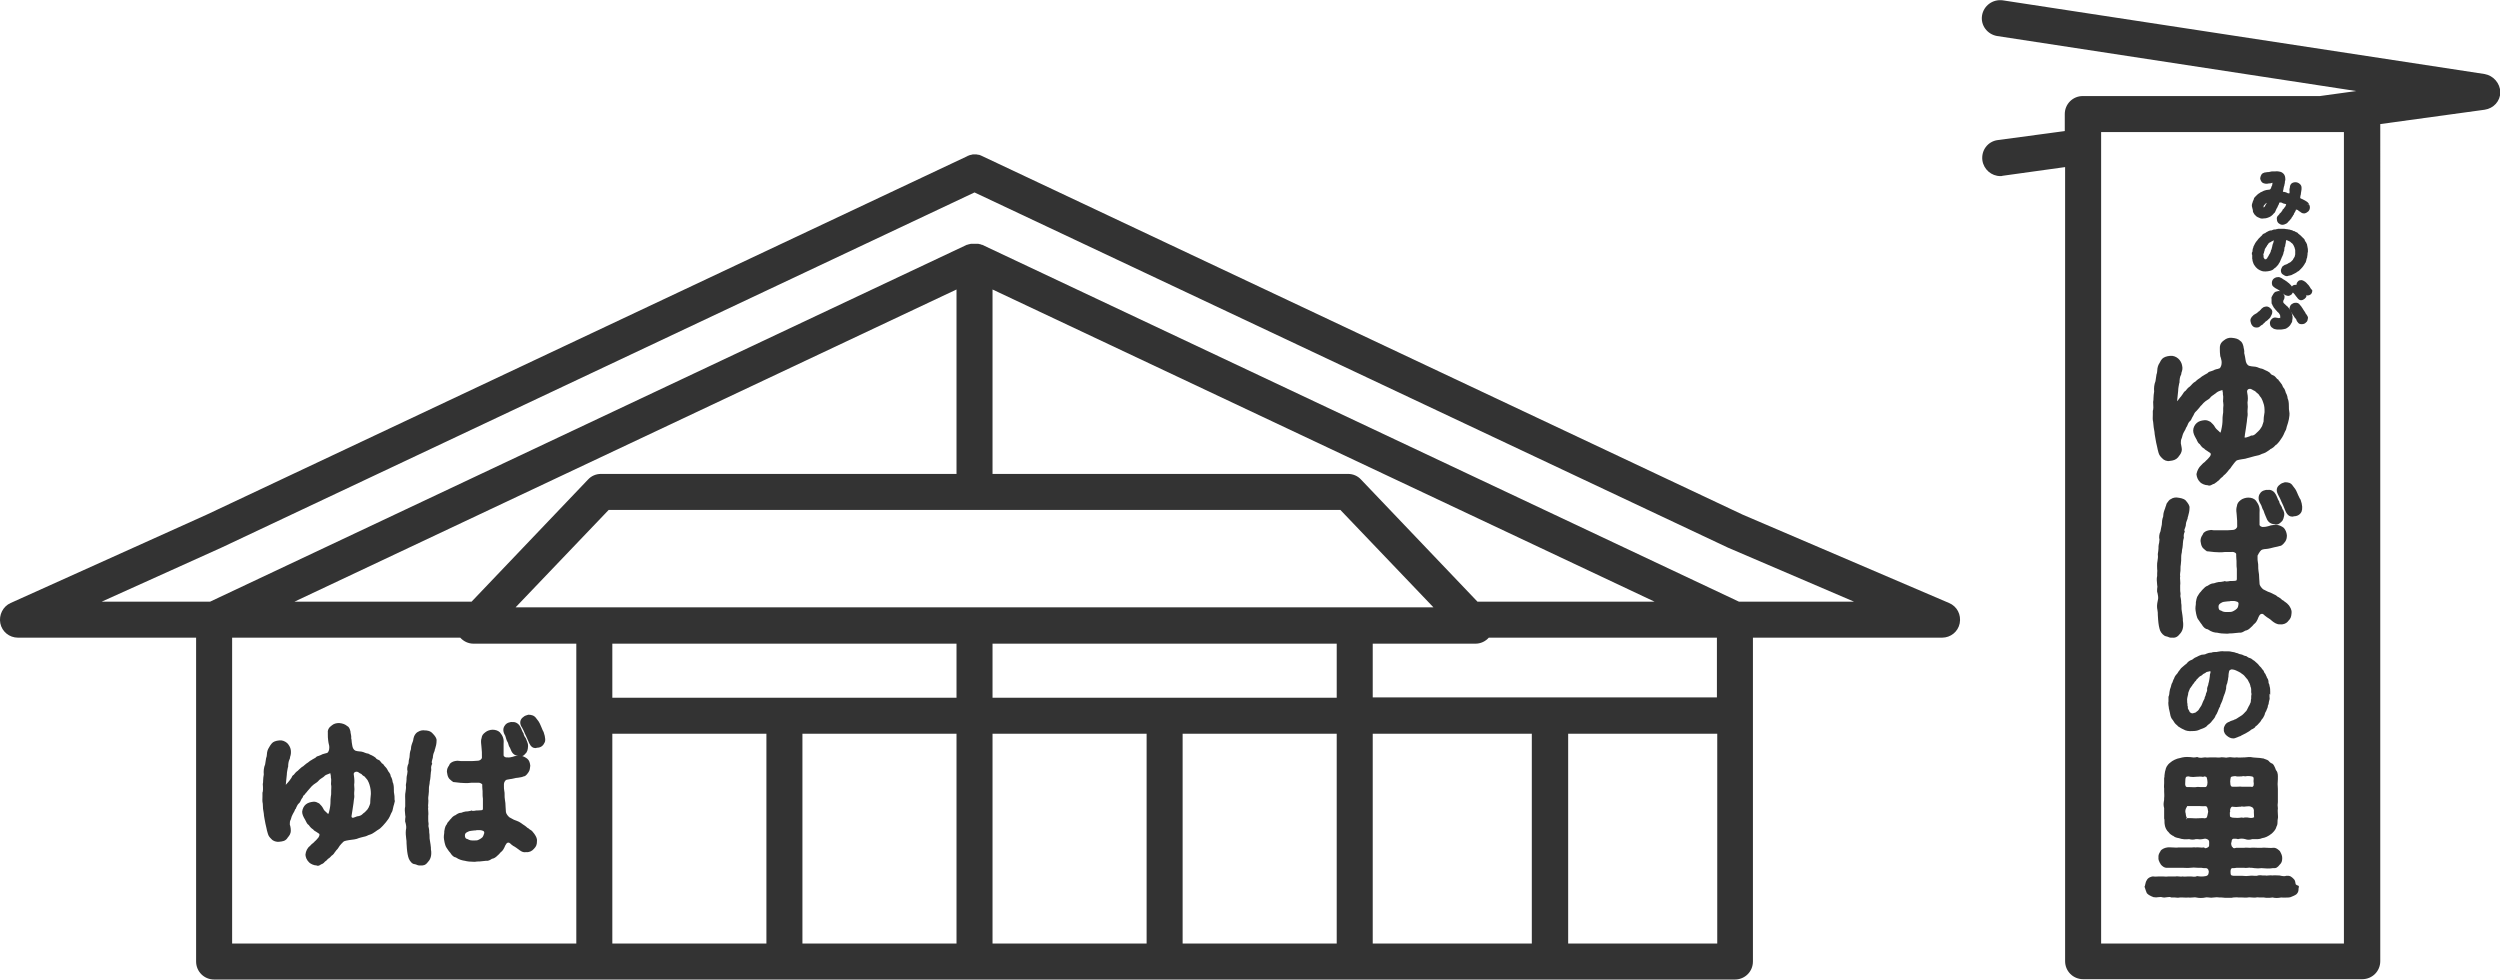
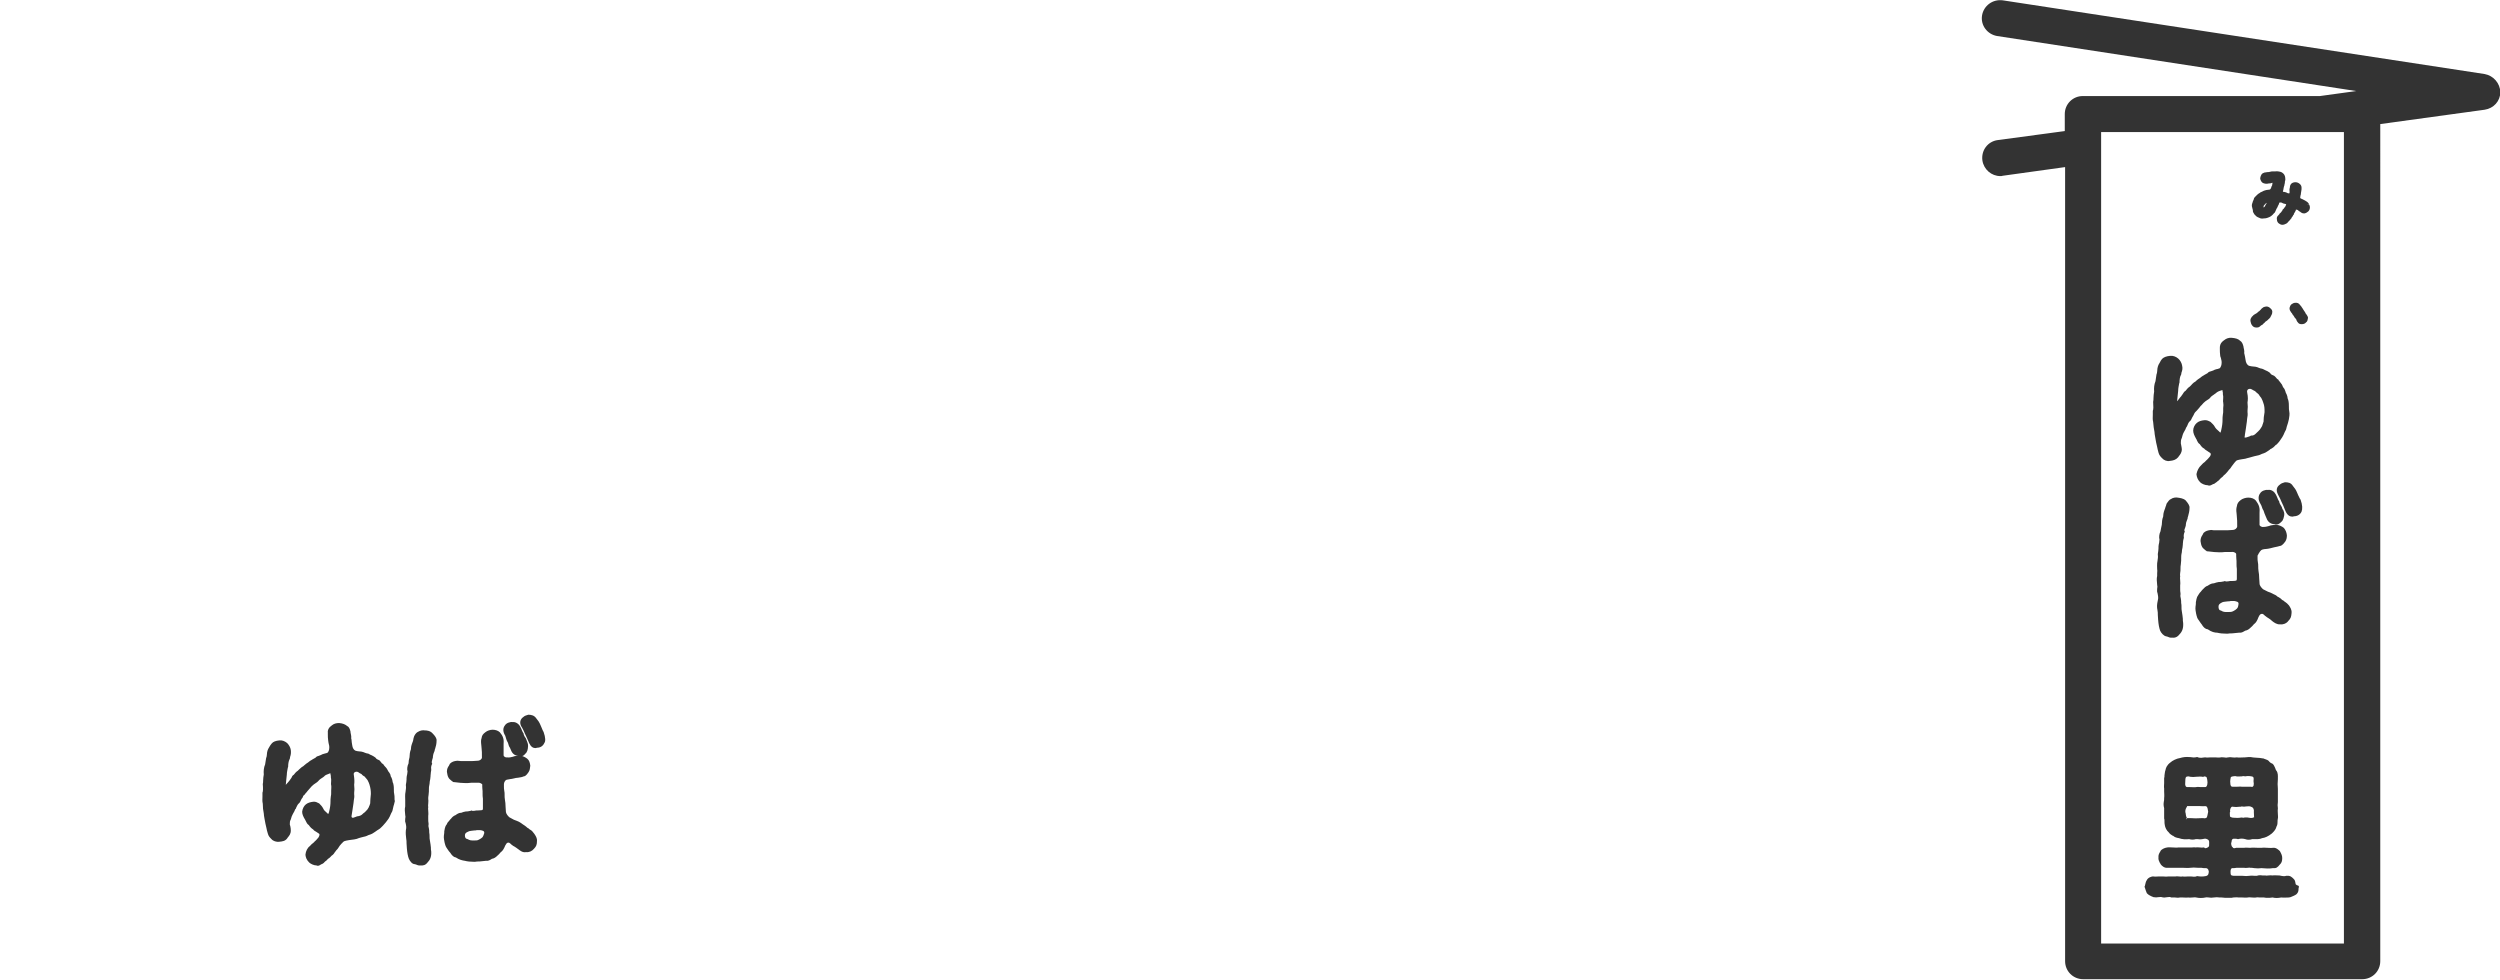
<svg xmlns="http://www.w3.org/2000/svg" version="1.1" x="0px" y="0px" viewBox="0 0 749.6 293.7" style="enable-background:new 0 0 749.6 293.7;" xml:space="preserve">
  <style type="text/css">
	.st0{fill:#FFFFFF;}
	.st1{fill:#F5F4EF;}
	.st2{fill:#333333;}
</style>
  <g id="レイヤー_1">
</g>
  <g id="レイヤー_2">
    <g>
      <path class="st2" d="M675.5,63l0,0.2c0,0.4,0.2,0.6,0.3,0.8c0.1,0.2,0.2,0.4,0.4,0.5c0.2,0.3,0.6,0.6,1.2,0.8    c0.3,0.2,0.8,0.3,1.3,0.2c0.5,0,1-0.1,1.2-0.2c0.4-0.1,0.7-0.3,0.9-0.4l0.4-0.3c0,0,0.1-0.1,0.1-0.1c0.1,0,0.1-0.1,0.2-0.2    l0.2-0.2c0-0.1,0.1-0.1,0.3-0.3l0.1-0.1l0-0.1c0.1-0.1,0.2-0.2,0.2-0.4c0.1-0.1,0.2-0.3,0.2-0.4c0-0.1,0-0.1,0.1-0.2l0.1-0.2    c0.1-0.1,0.2-0.3,0.3-0.6c0-0.1,0.1-0.2,0.1-0.2c0.1-0.1,0.1-0.2,0.2-0.4c0-0.1,0.1-0.2,0.1-0.4c0,0,0.2-0.1,0.3-0.1    c0.4,0,0.6,0.1,0.7,0.2l0.2,0.1c0.3,0.1,0.7,0.2,0.8,0.2c0,0,0,0.1,0.1,0.1c-0.1,0.3-0.2,0.4-0.2,0.5l-0.2,0.3    c-0.1,0.1-0.2,0.2-0.3,0.4l-0.1,0.1c0,0,0,0.1-0.1,0.1c-0.2,0.1-0.2,0.3-0.3,0.5c-0.1,0.1-0.2,0.2-0.3,0.4l-0.2,0.2    c-0.1,0.1-0.4,0.3-0.4,0.5c-0.1,0.1-0.2,0.1-0.2,0.2c-0.4,0.3-0.6,0.8-0.5,1.2c0,0.7,0.3,1.1,0.6,1.3c0.3,0.2,0.6,0.4,1,0.4    c0,0,0.1,0,0.1,0c0.4,0,0.8-0.2,1-0.3c0.3-0.1,0.6-0.4,0.8-0.7c0.1-0.1,0.3-0.3,0.4-0.4c0.1-0.1,0.2-0.2,0.2-0.3    c0,0,0.1-0.1,0.1-0.1c0.2-0.1,0.2-0.3,0.3-0.5c0.2-0.1,0.3-0.4,0.4-0.6l0.2-0.2l0-0.2c0.1-0.1,0.1-0.2,0.3-0.5    c0.1-0.1,0.1-0.2,0.2-0.4c0.1-0.1,0.1-0.2,0.1-0.3c0-0.1,0-0.1,0.1-0.1c0.1,0.1,0.2,0.2,0.3,0.1c0.2,0.1,0.3,0.1,0.4,0.3    c0.1,0.1,0.2,0.1,0.3,0.2c0.1,0,0.2,0.1,0.3,0.2l0.3,0.2c0.2,0.1,0.4,0.2,0.8,0.2c0,0,0,0,0,0c0.6-0.1,0.8-0.3,1.2-0.6    c0.2-0.2,0.5-0.6,0.5-1.2c0-0.5-0.2-0.8-0.3-1l-0.6,0.3l0.6-0.4c-0.1-0.1-0.4-0.6-0.9-0.8c-0.1-0.1-0.3-0.2-0.5-0.3    c0,0-0.1,0-0.2-0.1c-0.1-0.1-0.2-0.1-0.4-0.2c-0.2-0.1-0.3-0.1-0.6-0.3c0,0,0-0.1,0-0.2c0-0.4,0.1-0.6,0.2-1l0-0.2    c0-0.2,0.1-0.4,0.1-0.6c0.1-0.4,0.1-0.8,0.1-1.1c0-0.5-0.2-0.9-0.6-1.2c-0.7-0.6-1.7-0.6-2.4-0.1c-0.4,0.4-0.5,0.8-0.5,1.2    l-0.1,0.4l0,0.1c0,0.1-0.1,0.3,0,0.4c0,0.1,0,0.2,0,0.3c0,0.1,0,0.3,0,0.4c0,0.1-0.1,0.1-0.1,0.2c-0.3,0-0.6-0.1-0.9-0.3    c-0.3-0.1-0.6-0.2-1-0.2c0-0.2,0.1-0.4,0.1-0.5c0-0.1,0.1-0.2,0.1-0.5c0-0.1,0.1-0.4,0.1-0.5c0.1-0.2,0.2-0.6,0.2-0.8    c0.1-0.2,0.1-0.4,0.1-0.6c0-0.1,0-0.2,0.1-0.5c0-0.1,0.1-0.3,0-0.7c0-0.1,0-0.4-0.1-0.6c-0.1-0.3-0.2-0.5-0.4-0.7    c-0.1-0.1-0.5-0.5-1-0.6c-0.4-0.1-0.9-0.2-1.6-0.1c-0.1,0-0.1,0-0.2,0c-0.1,0-0.3,0-0.4,0l-0.2,0c-0.2,0-0.4,0-0.6,0.1    c-0.2,0-0.3,0.1-0.5,0.1l-0.2,0c-0.2,0-0.4,0-0.6,0.1l-0.3,0c-0.4,0.1-0.8,0.3-1,0.6c-0.2,0.3-0.3,0.6-0.4,1.1    c0,0.4,0.2,0.8,0.4,1.1c0.3,0.4,0.7,0.5,1.3,0.6c0.3,0,0.5,0,0.9-0.1c0.1,0,0.1,0,0.2,0c0.1,0,0.3,0,0.5-0.1    c0.1,0,0.2-0.1,0.4-0.1c0,0.2-0.1,0.4-0.1,0.6l0,0.1c-0.1,0.2-0.1,0.3-0.2,0.4l-0.1,0.3c0,0.2-0.1,0.3-0.1,0.3l-0.2,0.2l0,0.1    c-0.1,0-0.3,0.1-0.5,0.1l-0.1,0c-0.2,0-0.5,0.1-0.7,0.1c-0.1,0-0.2,0.1-0.2,0.1c-0.3,0-0.6,0.2-0.8,0.3c-0.1,0-0.1,0.1-0.2,0.1    c-0.3,0.1-0.5,0.2-0.7,0.4l-0.2,0.1c-0.3,0.2-0.5,0.4-0.7,0.6l-0.2,0.2c-0.1,0.1-0.1,0.1-0.2,0.2c-0.2,0.2-0.4,0.4-0.4,0.7    c-0.1,0.3-0.2,0.5-0.3,0.7l-0.1,0.3c0,0.1,0,0.2-0.1,0.3c-0.1,0.2-0.1,0.5-0.1,0.8C675.4,62.5,675.4,62.8,675.5,63z M686.3,58.1    C686.3,58.1,686.3,58.1,686.3,58.1C686.3,58.1,686.3,58.1,686.3,58.1C686.3,58.1,686.3,58.1,686.3,58.1z M680.4,61    C680.4,61,680.4,61,680.4,61L680.4,61L680.4,61z M678.9,61.5c0,0,0.1-0.1,0.2-0.2c0.1-0.1,0.2-0.3,0.3-0.3c0.1,0,0.2-0.1,0.4-0.3    l-0.1,0.1c0,0.1-0.1,0.2-0.1,0.2l-0.2,0.3c-0.1,0.1-0.2,0.3-0.2,0.4c-0.1,0.2-0.2,0.3-0.3,0.4l-0.2,0.1c0,0,0-0.1,0-0.2    C678.7,61.7,678.8,61.6,678.9,61.5z" />
-       <path class="st2" d="M675.3,76.4c0,0.3,0,0.5,0,0.7c0,0.1,0,0.2,0,0.3l0,0.2c0.1,0.2,0.1,0.4,0.1,0.6l0.1,0.3    c0.1,0.3,0.2,0.7,0.5,1.1l0.1,0.1c0.1,0.2,0.3,0.5,0.7,0.8c0.1,0.1,0.3,0.3,0.6,0.4c0.1,0.1,0.3,0.2,0.4,0.2    c0.5,0.3,1.2,0.3,1.5,0.3c0.5,0,0.9-0.1,1.4-0.2c0.3-0.1,0.7-0.2,1-0.5l0.1-0.1c0.1-0.1,0.2-0.2,0.4-0.3c0.2-0.2,0.4-0.3,0.5-0.5    l0.1-0.1c0.2-0.2,0.4-0.4,0.5-0.7c0.2-0.2,0.3-0.5,0.4-0.7c0.1-0.2,0.1-0.3,0.2-0.5c0.1-0.1,0.1-0.2,0.2-0.5c0,0,0.1-0.1,0.1-0.2    c0.1-0.2,0.2-0.4,0.2-0.4c0.1-0.2,0.1-0.4,0.2-0.5c0-0.1,0.1-0.3,0.1-0.5l0.1-0.3c0.1-0.2,0.2-0.5,0.1-0.6c0-0.1,0.1-0.3,0.1-0.5    c0-0.1,0-0.3,0.1-0.3l0.1-0.2c0-0.1,0-0.1,0-0.2c0-0.2,0.1-0.4,0.1-0.5c0-0.2,0.1-0.3,0.1-0.5c0-0.2,0-0.3,0.1-0.6    c0.3,0,0.3,0.1,0.6,0.2c0.2,0.1,0.5,0.2,0.6,0.3c0.1,0,0.1,0.1,0.2,0.2c0.1,0.1,0.3,0.2,0.4,0.3c0.1,0.1,0.2,0.2,0.3,0.4    c0.1,0.1,0.1,0.1,0.1,0.2c0.1,0.1,0.1,0.2,0.2,0.4c0,0.1,0.1,0.2,0.1,0.2c0,0.2,0.1,0.3,0.1,0.4c0,0.1,0.1,0.2,0.1,0.4    c0,0.1,0,0.1,0,0.2c0,0.1,0,0.3,0,0.4c0,0.2,0,0.4,0,0.6c0,0.1,0,0.1,0,0.1c0,0.1-0.1,0.2-0.1,0.4c0,0.1,0,0.2-0.1,0.3L688,77    c0,0-0.1,0.1-0.1,0.2c-0.1,0.1-0.1,0.2-0.2,0.3c-0.1,0.1-0.1,0.2-0.2,0.4l-0.2,0.2c-0.1,0.1-0.2,0.2-0.4,0.4    c-0.1,0.1-0.4,0.3-0.5,0.3l-0.2,0.1c-0.1,0.1-0.3,0.2-0.3,0.2l-0.2,0.1c0,0-0.1,0-0.2,0.1c-0.1,0-0.2,0.1-0.4,0.1l-0.3,0.2    c-0.1,0.1-0.4,0.2-0.5,0.4l-0.1,0.2c-0.1,0.2-0.3,0.6-0.3,0.9c0,0.5,0.2,1,0.6,1.2c0.4,0.3,0.8,0.5,1.2,0.5c0.1,0,0.2,0,0.4-0.1    c0.2,0,0.3-0.1,0.5-0.1c0.1,0,0.2-0.1,0.4-0.1l0.2-0.1c0.2-0.1,0.4-0.2,0.8-0.4c0.1,0,0.1-0.1,0.2-0.1c0.2-0.1,0.4-0.2,0.6-0.4    c0,0,0.1-0.1,0.2-0.1c0.2-0.1,0.5-0.3,0.7-0.6c0.1-0.1,0.3-0.2,0.3-0.3c0.2-0.2,0.4-0.4,0.6-0.7c0.1-0.1,0.3-0.4,0.4-0.6    c0.1-0.1,0.1-0.3,0.2-0.4l0.2-0.2l0-0.2c0.1-0.3,0.2-0.5,0.2-0.8c0.1-0.1,0.2-0.4,0.2-0.7c0-0.2,0.1-0.4,0.1-0.7l0-0.1    c0-0.1,0-0.3,0-0.3l0.1-0.2l0-0.2c0-0.1,0-0.2,0-0.3c0-0.3,0-0.6-0.1-0.9c0-0.2-0.1-0.4-0.1-0.5c0-0.3-0.1-0.6-0.3-0.9    c0-0.1-0.1-0.2-0.2-0.3l-0.1-0.2c0,0-0.1-0.1-0.1-0.2c0-0.1-0.1-0.1-0.1-0.1c0,0,0,0,0,0v-0.2l-0.2-0.2c-0.1-0.1-0.1-0.2-0.2-0.2    l-0.4-0.4c-0.1-0.1-0.2-0.2-0.3-0.3l-0.1-0.1c-0.1-0.1-0.3-0.2-0.6-0.5c-0.1,0-0.2-0.1-0.2-0.2c-0.1-0.1-0.2-0.2-0.5-0.3    c-0.1,0-0.2-0.1-0.4-0.2l-0.1-0.1l-0.2,0c-0.1,0-0.3-0.1-0.4-0.2l-0.3-0.1c-0.2,0-0.3-0.1-0.4-0.1l-0.3-0.1h-0.2    c-0.1,0-0.3-0.1-0.5-0.1c-0.1,0-0.2,0-0.2,0c-0.2,0-0.3-0.1-0.6-0.1c-0.2,0-0.3,0-0.4,0c-0.1,0-0.2,0-0.2,0c-0.4,0-0.8,0-1.1,0    c-0.2,0-0.3,0-0.4,0.1c-0.2,0-0.3,0-0.5,0.1c0,0-0.1,0-0.2,0c-0.2,0-0.4,0-0.8,0.2c-0.1,0.1-0.3,0.1-0.4,0.1l-0.2,0    c-0.3,0.1-0.6,0.2-0.9,0.4c-0.2,0.1-0.4,0.2-0.5,0.3l-0.1,0.1c-0.4,0.1-0.8,0.3-1,0.7c-0.1,0.1-0.1,0.1-0.2,0.2    c-0.1,0.1-0.3,0.2-0.3,0.3c-0.3,0.2-0.4,0.4-0.6,0.6c-0.1,0.1-0.2,0.3-0.3,0.4c0,0.1-0.1,0.1-0.1,0.1c-0.2,0.2-0.4,0.6-0.5,0.7    c-0.1,0.2-0.2,0.4-0.3,0.6c-0.2,0.3-0.3,0.6-0.3,0.8c-0.1,0.2-0.2,0.4-0.2,0.8c0,0.2,0,0.4-0.1,0.5l-0.1,0.2l0,0.2    c0,0.1,0,0.1,0,0.3L675.3,76.4z M678.9,75.4l0.1-0.2l0-0.1l0.1-0.4c0-0.1,0.1-0.2,0.2-0.3c0-0.1,0.1-0.1,0.1-0.2    c0.1-0.1,0.1-0.2,0.2-0.3c0.1-0.1,0.2-0.2,0.2-0.4c0.2-0.1,0.3-0.3,0.3-0.4l0.2-0.2l0.1-0.1c0,0,0.1-0.1,0.2-0.1    c0.2-0.1,0.4-0.2,0.5-0.3c0.1,0,0.2-0.1,0.4-0.2l0.2-0.1c0,0,0,0,0.1-0.1c0,0,0,0,0,0c0,0.1-0.1,0.3-0.1,0.5c0,0.1,0,0.2-0.1,0.3    c0,0.1,0,0.2-0.1,0.3l-0.1,0.3c0,0.2-0.1,0.3-0.1,0.5c-0.1,0.4-0.2,0.7-0.2,0.8c0,0.1,0,0.1-0.1,0.2c-0.1,0.1-0.1,0.2-0.1,0.4    c0,0.1-0.1,0.2-0.1,0.2c0,0.1-0.1,0.2-0.1,0.3c-0.1,0.2-0.2,0.4-0.3,0.5l-0.1,0.2c-0.1,0.1-0.1,0.3-0.2,0.4    c-0.1,0.1-0.2,0.2-0.2,0.3c0,0.1-0.1,0.1-0.1,0.2c-0.1,0.1-0.2,0.2-0.3,0.3c0,0-0.2,0.1-0.5,0c0,0,0-0.1-0.1-0.2    c0-0.1-0.1-0.2-0.2-0.3c0,0,0-0.1,0-0.2c0-0.1,0-0.1,0-0.2c0-0.2,0-0.4-0.1-0.7C678.8,76.2,678.8,75.8,678.9,75.4z" />
      <path class="st2" d="M675.3,97.6c0.3,0.4,0.7,0.6,1.2,0.6c0,0,0,0,0,0c0.1,0,0.2,0,0.2,0c0.4,0,0.7-0.1,1-0.4    c0.1,0,0.1-0.1,0.2-0.2c0.3-0.1,0.6-0.3,0.7-0.5c0.1,0,0.1-0.1,0.2-0.2c0.2-0.1,0.3-0.2,0.4-0.4l0.3-0.2c0.1-0.1,0.2-0.1,0.4-0.3    c0.1-0.1,0.2-0.2,0.3-0.3c0.1-0.1,0.3-0.2,0.4-0.4c0.1-0.1,0.2-0.2,0.2-0.3l0.2-0.4c0.1-0.2,0.3-0.5,0.3-0.9    c0.1-0.5-0.1-0.9-0.6-1.3c-0.2-0.2-0.6-0.5-1.1-0.5c-0.3,0-0.6,0.1-0.9,0.2c-0.3,0.2-0.7,0.5-0.8,0.7l-0.5,0.5    c-0.1,0.1-0.1,0.1-0.2,0.1c-0.1,0.1-0.2,0.2-0.3,0.3c-0.1,0.1-0.3,0.2-0.4,0.3c-0.1,0-0.1,0.1-0.2,0.1c-0.3,0.2-0.6,0.3-0.8,0.6    c-0.3,0.2-0.4,0.4-0.5,0.6c-0.2,0.3-0.3,0.6-0.2,1.1C674.9,96.9,675,97.2,675.3,97.6z M679.8,95.1L679.8,95.1L679.8,95.1    L679.8,95.1z" />
      <path class="st2" d="M691.7,94.5L691.7,94.5c-0.1-0.2-0.2-0.3-0.3-0.4c-0.1-0.2-0.2-0.3-0.2-0.4c0-0.1-0.1-0.1-0.2-0.3    c-0.1-0.1-0.2-0.3-0.4-0.6l-0.1-0.2l-0.1-0.1c0-0.1-0.1-0.2-0.2-0.3l-0.1-0.2c-0.2-0.2-0.3-0.4-0.5-0.6c-0.3-0.5-0.9-0.7-1.5-0.6    c-0.4,0-0.8,0.3-1.1,0.5c-0.3,0.3-0.4,0.7-0.5,1l0,0.2c0,0.4,0.2,0.8,0.5,1.2c0.2,0.2,0.3,0.3,0.4,0.6c0,0,0.1,0.1,0.1,0.1    c0.1,0.1,0.2,0.3,0.3,0.4c0.1,0.3,0.3,0.5,0.5,0.7c0.1,0.1,0.1,0.2,0.2,0.3c0.1,0.1,0.1,0.1,0.1,0.3c0.1,0.2,0.3,0.5,0.5,0.7    c0.2,0.3,0.6,0.4,1.1,0.4c0.6,0,1.1-0.3,1.2-0.5c0.5-0.3,0.5-0.8,0.6-1.2l0-0.1l0-0.1C692.1,95.4,692,94.9,691.7,94.5z" />
-       <path class="st2" d="M692.4,85.8c-0.1-0.2-0.2-0.3-0.3-0.4c-0.1-0.1-0.1-0.1-0.2-0.2c-0.2-0.3-0.4-0.4-0.7-0.7    c-0.4-0.3-0.7-0.4-1-0.5l-0.2,0c-0.2,0-0.7,0-1,0.4c-0.2,0.2-0.4,0.5-0.4,0.9c0,0,0,0.1,0,0.1c-0.1,0-0.1,0-0.2,0    c-0.5,0-0.9,0.1-1.1,0.4c0,0-0.1,0.1-0.1,0.1c-0.1-0.1-0.2-0.3-0.3-0.4c-0.1-0.1-0.2-0.2-0.3-0.3l-0.3-0.3    c-0.2-0.1-0.2-0.1-0.3-0.2l-0.1-0.1l-0.1-0.1c-0.1-0.1-0.3-0.2-0.6-0.4c-0.1-0.1-0.3-0.2-0.3-0.2c-0.1-0.1-0.5-0.2-0.6-0.4    l-0.2-0.1c-0.1,0-0.1-0.1-0.2-0.1c-0.2-0.1-0.6-0.3-0.9-0.2c-0.4,0-0.8,0.1-1.3,0.5c-0.3,0.3-0.5,0.7-0.5,1.2    c0,0.4,0.1,0.9,0.4,1.1c0.2,0.2,0.4,0.3,0.5,0.4c0.1,0,0.1,0.1,0.3,0.2c0.1,0,0.2,0.1,0.2,0.1l0.2,0.1c0.2,0.1,0.3,0.2,0.5,0.3    c0.2,0.2,0.4,0.3,0.5,0.4l0.1,0c0,0,0,0,0,0c-0.3-0.1-0.5-0.2-0.9-0.1c-0.5,0.1-0.9,0.2-1.1,0.5c-0.2,0.2-0.4,0.5-0.4,0.6    l-0.2,0.3c0,0.1-0.1,0.2-0.1,0.2c-0.1,0.2-0.2,0.4-0.1,0.7c0,0.2,0,0.4,0,0.6l0,0.1l0,0.1c0,0.1,0,0.1,0,0.2c0,0.2,0,0.5,0.2,0.7    c0.1,0.3,0.2,0.5,0.3,0.6c0.1,0.3,0.3,0.5,0.5,0.7c0.1,0.2,0.4,0.5,0.6,0.7c0.1,0.1,0.2,0.3,0.4,0.4l0.2,0.2    c0.1,0.1,0.1,0.2,0.3,0.5l0.1,0.3c0,0.1,0,0.3,0,0.4c0,0,0,0.1,0,0.3l-0.3-0.1l-0.1,0.1c-0.1,0-0.2-0.1-0.5-0.1    c-0.1,0-0.4-0.1-0.6-0.1c-0.5,0-0.8,0.2-1.1,0.5c-0.3,0.3-0.5,0.7-0.5,1.2c0,0.2,0.1,0.4,0.1,0.6l0.1,0.2c0.2,0.4,0.4,0.5,0.7,0.7    c0.3,0.3,0.8,0.3,1.2,0.4l0.2,0c0.2,0,0.4,0,0.6,0c0.1,0,0.2,0,0.3,0l0.2,0c0.3,0,0.6-0.1,1.2-0.2c0.1,0,0.3-0.1,0.6-0.3    c0.2-0.1,0.2-0.2,0.4-0.3l0.3-0.3c0.1-0.1,0.2-0.2,0.3-0.4l0.1-0.2c0.1-0.1,0.2-0.3,0.3-0.5c0.1-0.2,0.1-0.3,0.1-0.5    c0,0,0-0.1,0-0.1c0.1-0.3,0.1-0.6,0.1-0.8l0-0.1l0-0.1c0-0.2,0-0.3-0.1-0.4c0-0.2,0-0.3-0.1-0.6c-0.1-0.4-0.3-0.7-0.5-1.1    l-0.2-0.2c0-0.1-0.1-0.1-0.2-0.3c-0.1-0.1-0.1-0.2-0.2-0.2l-0.3-0.4l-0.1,0c-0.1-0.1-0.1-0.2-0.2-0.2l-0.4-0.4    c-0.2-0.1-0.2-0.2-0.4-0.4c-0.1-0.1-0.1-0.2-0.1-0.5c0-0.1,0.1-0.3,0.1-0.3c0.2-0.3,0.3-0.6,0.3-1c0-0.3-0.1-0.6-0.4-0.9    c0,0,0.1,0,0.1,0l0.1,0.1c0.4,0.4,0.8,0.4,1.1,0.5c0.5,0.1,0.9-0.2,1.2-0.4l0.2-0.3c0.1-0.1,0.1-0.2,0.2-0.3    c0.1,0.1,0.1,0.1,0.2,0.2c0.2,0.2,0.3,0.3,0.5,0.6l0.3,0.4c0.1,0.1,0.2,0.2,0.4,0.5c0.2,0.2,0.5,0.7,1.2,0.6h0    c0.3,0,0.6-0.2,0.9-0.4l0.2-0.2c0.2-0.2,0.5-0.5,0.3-0.9c0,0,0,0,0,0c0.1,0,0.4,0.1,0.4,0.1c0.3,0,0.6-0.1,0.9-0.3    c0.3-0.2,0.5-0.7,0.5-1l0-0.3C692.7,86.5,692.7,86.1,692.4,85.8z M687.3,86.8C687.3,86.8,687.3,86.8,687.3,86.8l0.2,0L687.3,86.8z     M690.3,88.7C690.3,88.7,690.3,88.7,690.3,88.7L690.3,88.7L690.3,88.7z" />
      <path class="st2" d="M646,129.5c0,0.4,0.1,0.9,0.2,1.5c0.1,0.5,0.2,1.1,0.3,1.7c0.1,0.5,0.2,1,0.3,1.3c0.1,0.5,0.2,1,0.4,1.7    c0.2,0.8,0.7,1.3,1,1.6l0.1,0.1c0.5,0.6,1.5,1,2.3,0.8c1-0.1,1.8-0.3,2.5-1.1l0.2-0.3c0.4-0.5,0.9-1.1,0.9-2.1    c0-0.1-0.1-0.9-0.3-1.8c0-0.6,0-1,0.3-1.6c0.1-0.5,0.4-1.4,0.6-1.7c0.2-0.3,0.3-0.6,0.5-0.9c0.1-0.3,0.2-0.6,0.4-0.8l0.1-0.2    c0.2-0.5,0.4-1,0.7-1.3c0.4-0.3,0.6-0.7,0.8-1.2c0.1-0.2,0.2-0.4,0.4-0.7l0.1-0.2c0.1-0.3,0.2-0.4,0.4-0.7    c0.2-0.2,0.4-0.4,0.5-0.5c0.2-0.2,0.4-0.5,0.7-0.8c0.2-0.2,0.4-0.6,0.7-0.8c0.2-0.3,1-1.1,1.2-1.2l0.3-0.2c0.5-0.3,1-0.6,1.3-1.1    c0.2-0.2,0.5-0.4,0.8-0.6c0.3-0.2,0.5-0.4,0.7-0.5c0.4-0.4,0.8-0.6,1.8-0.9c0,0,0.1,0,0.2,0c0,0.2,0,0.5,0.1,0.7    c0,0.4,0,0.8,0.1,1.1c0,0.2,0,0.3,0,0.5c0,0.6-0.1,1.1,0,1.3c0.1,0.5,0.1,1.2,0,1.8c0,0.3,0,0.6,0,0.8c0,0.3,0,0.7-0.1,1.1    c-0.1,0.6-0.1,1.2-0.1,1.6c0,0.9-0.1,1.8-0.4,3.1c-0.1,0.5-0.2,0.7-0.2,0.7h0c0,0-0.1,0-0.2-0.1l-0.3-0.3c-0.5-0.4-1-0.9-1.2-1.3    c-0.3-0.6-0.8-1-1.3-1.5c-0.6-0.3-1.1-0.6-1.9-0.5c-0.9,0.1-1.6,0.3-2.2,0.8c-0.6,0.5-1.1,1.4-1.1,2.3c0,0.8,0.4,1.6,0.8,2.3    l0.1,0.2c0.1,0.1,0.2,0.3,0.2,0.4c0.2,0.4,0.4,0.9,0.9,1.2c0.4,0.6,0.8,1.1,1.3,1.3c0.2,0.3,0.6,0.5,0.9,0.7    c0.2,0.2,0.5,0.3,0.9,0.6c0.1,0.1,0.1,0.2,0.2,0.3c0,0.3-0.1,0.5-0.3,0.8c-0.4,0.5-0.7,0.8-0.9,1c-0.2,0.1-0.3,0.3-0.4,0.4    c-0.1,0.1-0.2,0.1-0.2,0.2c-0.3,0.2-0.7,0.5-1.1,1c-0.7,0.6-1.2,1.6-1.4,2.6l0,0.1l0,0.1c0.1,0.7,0.3,1.5,1.1,2.3    c0.4,0.4,1.4,0.9,2.3,0.9c0.2,0.1,0.3,0.1,0.4,0.1c0.4,0,0.7-0.2,0.9-0.3c0.2-0.1,0.3-0.2,0.5-0.2l0.2-0.1    c0.3-0.2,0.5-0.4,0.7-0.5c0.2-0.2,0.3-0.3,0.5-0.4l0.2-0.2c0.2-0.3,0.5-0.5,0.7-0.7c0.3-0.2,0.5-0.4,0.7-0.7    c0.5-0.3,0.8-0.8,1.2-1.2c0.1-0.1,0.2-0.3,0.3-0.4c0.3-0.3,0.6-0.6,0.8-1c0.2-0.3,0.4-0.5,0.6-0.8c0.1-0.2,0.3-0.3,0.4-0.5    c0.3-0.3,0.4-0.5,0.7-0.6c0.3-0.1,0.8-0.2,1.4-0.3c0.5-0.1,1-0.1,1.5-0.3c0.6-0.1,1-0.3,1.5-0.4c0.5-0.1,0.9-0.3,1.6-0.4    c0.6-0.1,1-0.3,1.4-0.5l0.3-0.1c0.1,0,0.2-0.1,0.3-0.1c0.3-0.1,0.7-0.3,1.1-0.6c0.3-0.2,0.4-0.3,0.6-0.4c0.2-0.2,0.3-0.3,0.6-0.4    c0.4-0.2,0.7-0.5,1-0.8c0.1-0.1,0.2-0.3,0.5-0.4c0.8-0.8,1.1-1.3,1.7-2.2c0.3-0.5,0.5-0.9,0.6-1.2c0.1-0.3,0.3-0.6,0.5-1l0.1-0.3    c0.1-0.4,0.2-0.9,0.4-1.4c0.1-0.3,0.2-0.6,0.3-1.1l0.1-0.4c0.1-0.7,0.3-1.5,0.1-2.4l0,0c-0.1-0.4-0.1-0.8-0.1-1.3    c0-0.6,0-1.3-0.2-2.1l-0.1-0.2c0-0.1-0.1-0.2-0.1-0.4c0-0.3-0.1-0.6-0.3-1.1c-0.2-0.4-0.3-0.5-0.3-0.7c-0.1-0.2-0.1-0.4-0.3-0.8    c-0.1-0.2-0.2-0.3-0.3-0.4c-0.2-0.3-0.3-0.5-0.4-0.8l-0.1-0.2c-0.2-0.3-0.4-0.5-0.6-0.8c-0.2-0.2-0.3-0.4-0.4-0.5l-0.1-0.2    l-0.2-0.1c-0.1,0-0.3-0.3-0.4-0.4c-0.2-0.2-0.3-0.4-0.6-0.6l-0.2-0.1c-0.3-0.1-0.8-0.3-1-0.7l-0.2-0.2c-0.4-0.3-0.8-0.5-1.3-0.7    c-0.2-0.1-0.4-0.2-0.6-0.3c-0.2-0.1-0.5-0.2-0.7-0.2c-0.3-0.1-0.7-0.2-1.1-0.4c-0.4-0.1-0.7-0.2-1.2-0.2c-0.3,0-0.8-0.1-1.2-0.2    c-0.6-0.2-1-0.9-1.1-1.8c-0.1-0.7-0.2-1.2-0.3-1.6c0-0.2-0.1-0.3-0.1-0.4c0.1-0.7-0.1-1.3-0.2-1.8l0-0.1c-0.2-0.9-0.5-1.5-1-1.8    c-0.6-0.6-1.4-0.8-2.5-0.9c-0.9-0.1-1.7,0.2-2.3,0.7c-1.2,0.8-1.3,1.7-1.3,2.2c0,0.2,0,0.4,0,0.6c0,0.5,0,1,0.1,1.8    c0,0.2,0.1,0.5,0.2,0.7c0.2,0.7,0.3,1.2,0.2,1.9c0,0.3-0.3,1-0.5,1.2c-0.5,0.2-0.8,0.3-1,0.3c-0.4,0.1-0.7,0.2-1,0.4    c-0.2,0.1-0.4,0.1-0.6,0.2c-0.4,0.1-0.8,0.2-1.1,0.6c-0.4,0.2-0.7,0.4-0.9,0.5c-0.1,0.1-0.3,0.2-0.3,0.2l-0.2,0.1    c-0.3,0.2-0.6,0.4-0.8,0.6c-0.3,0.2-0.5,0.3-0.6,0.4c-0.3,0.2-0.5,0.4-0.6,0.5c-0.2,0.2-0.3,0.3-0.7,0.5c-0.3,0.3-0.6,0.5-0.8,0.8    c-0.1,0.1-0.3,0.3-0.4,0.4c-0.5,0.3-1,0.9-1.3,1.3c-0.4,0.2-0.6,0.6-0.8,0.9c-0.1,0.2-0.2,0.3-0.3,0.4l-0.1,0.2    c-0.2,0.2-0.6,0.7-1.2,1.5c0,0-0.1,0.1-0.1,0.1c0,0,0-0.1,0-0.2c0-0.3,0.1-0.7,0.1-1c0.1-0.6,0.1-1.3,0.2-1.9    c0-0.8,0.2-1.6,0.3-2.2l0.1-0.3c0-0.7,0.1-1.7,0.4-2.2l0.1-0.2c0-0.2,0.1-0.4,0.1-0.6c0.2-0.5,0.4-1.2,0.2-2    c-0.1-0.8-0.6-1.7-1.2-2.2c-0.7-0.6-1.6-0.9-2.4-0.8c-1.1,0.1-1.9,0.4-2.4,0.9c-0.3,0.3-0.5,0.7-0.7,1.1c-0.1,0.2-0.2,0.4-0.4,0.7    c-0.3,0.7-0.4,1.5-0.4,2c0,0.3-0.1,0.6-0.2,0.9c-0.1,0.6-0.2,1.3-0.3,2c-0.4,1-0.5,2.1-0.4,3.1c-0.1,0.7-0.2,1.3-0.2,2    c0,0.3,0,0.7-0.1,1.1c0.1,1.3,0.1,2.3-0.1,2.7l0,0.1l0,0.1c0,0.3,0,0.7,0,1c0,0.6-0.1,1.4,0.1,2.1    C645.7,127.7,645.8,128.6,646,129.5z M673.1,130.4c0.1-0.7,0.2-1.3,0.3-1.9c0.1-0.7,0.2-1.4,0.3-2.1c0-0.4,0.1-0.7,0.1-1    c0.1-0.5,0.2-1.1,0.1-1.8l0-0.5c0.1-0.7,0.1-1.5,0-2.3l0-0.2c0.1-0.6,0.2-1.5-0.1-2.9c-0.1-0.4,0-0.7,0.2-0.9    c0.1-0.1,0.3-0.2,0.5-0.2c0.1,0,0.2,0,0.3,0c0.3,0.1,0.5,0.2,0.8,0.4c0.2,0.1,0.4,0.2,0.6,0.3c0.2,0.3,0.7,0.6,1,0.9    c0.1,0.2,0.3,0.4,0.4,0.6c0.1,0.2,0.3,0.3,0.4,0.5l0.1,0.2c0.2,0.4,0.4,0.8,0.5,1.2c0.4,1,0.4,1.9,0.4,2.7l0,0.2    c-0.2,1.1-0.3,2-0.3,2.9c-0.1,0.2-0.2,0.4-0.2,0.6c-0.1,0.2-0.2,0.4-0.2,0.6c-0.1,0.2-0.2,0.3-0.3,0.5c-0.1,0.2-0.2,0.3-0.4,0.6    c-0.3,0.4-0.7,0.7-1,1l-0.2,0.2c-0.4,0.4-0.8,0.6-1.2,0.6l-0.2,0c-0.1,0-0.2,0.1-0.4,0.2c-0.3,0.1-0.8,0.3-1.2,0.4    c-0.2,0-0.4,0-0.4-0.1C673.1,130.8,673.1,130.5,673.1,130.4z" />
      <path class="st2" d="M646.9,183c0.1,0.4,0.1,0.9,0.1,1.4c0,0.5,0.1,1,0.1,1.5c0.1,1.3,0.3,2.4,0.6,3.2c0.3,0.7,1.1,1.6,1.8,1.7    c0.1,0,0.3,0.1,0.4,0.1c0.3,0.1,0.6,0.3,1,0.3c0.1,0,0.2,0,0.2,0c1,0.1,1.7-0.1,2.4-1c0.8-0.8,1.2-1.8,1.1-3.4    c-0.1-0.5-0.1-0.9-0.1-1.3c-0.1-0.6-0.1-1.3-0.3-2.2c-0.1-0.4-0.1-0.8-0.1-1.3c0-0.4,0-0.8-0.1-1.2c0-0.4,0-0.8-0.1-1.3    c-0.1-0.4-0.2-0.9-0.1-1.2l0-0.2l0-0.2c-0.1-0.4-0.1-0.9-0.1-1.6c0-0.3,0-0.5,0-0.8c0.1-0.6,0-1.1,0-1.5c0-0.4-0.1-0.7,0-1.1    l0-0.1l0-0.1c-0.1-0.2,0-0.6,0-0.9c0.1-0.4,0.1-0.9,0.1-1.4c0-0.3,0-0.8,0.1-1.2c0-0.4,0.1-0.8,0.1-1.1l0-0.6c0-0.6,0-1.1,0.2-1.9    c0-0.5,0.1-1,0.2-1.4c0-0.3,0.1-0.6,0.1-0.9l0-0.1l0-0.1c0-0.2,0.1-0.7,0.1-1c0.1-0.3,0.1-0.6,0.2-0.8l0-0.1l0-0.1    c-0.1-0.4,0-1.1,0.2-1.5l0.1-0.2l-0.1-0.2c-0.1-0.3,0-0.5,0.2-1c0.1-0.2,0.1-0.4,0.2-0.7l0-0.1l0-0.1c0-0.3,0.1-0.8,0.4-1.5    l0.1-0.2c0-0.3,0.1-0.6,0.2-0.9c0.2-0.7,0.4-1.5,0.4-2.4c0.1-0.7-0.5-1.5-1.2-2.3c-0.7-0.6-1.7-0.7-2.4-0.8    c-0.4-0.1-1.4,0-1.9,0.4c-0.6,0.2-0.9,0.8-1.3,1.3l-0.1,0.2c-0.1,0.4-0.2,0.7-0.3,0.9c-0.1,0.3-0.1,0.5-0.3,0.9    c-0.3,0.8-0.4,1.5-0.4,2c-0.3,0.7-0.4,1.7-0.4,2.3l0,0.1c-0.2,0.8-0.3,1.5-0.4,2c-0.4,0.8-0.5,1.9-0.3,2.5c0,0.2-0.1,0.6-0.1,0.9    c-0.1,0.4-0.2,0.9-0.2,1.2l0,0.5c0,0.5-0.1,1-0.2,1.7l0,0.1l0,0.1c0.1,0.7,0,1.2-0.1,1.9c-0.2,0.8-0.1,2.1-0.1,2.5    c0.1,0.4,0,0.7,0,1.2c0,0.3,0,0.6,0,0.8c-0.2,0.8-0.1,1.6,0,2.7c0.1,0.3,0.1,0.7,0,1.1c0,0.5-0.1,0.9,0.1,1.3    c0.2,1,0.3,1.5,0.1,2.2C646.7,181.4,646.7,182,646.9,183z" />
      <path class="st2" d="M678.3,164.8c0.4-0.1,0.7-0.2,1.2-0.2c0.3,0,0.7-0.1,1.2-0.2c0.4-0.1,0.9-0.2,1.2-0.3    c0.7-0.1,1.3-0.3,1.7-0.4c0.3,0,0.8-0.2,1.6-1.3c0.4-0.6,0.5-1.2,0.5-1.9c-0.1-0.9-0.4-1.6-0.9-2.2c-0.6-0.5-1.5-0.9-2.1-0.9    c0,0,0,0,0,0l-0.4,0c-0.5,0-0.8,0-1.2,0.1c-0.2,0-0.5,0.1-0.7,0.2c-0.5,0.1-1,0.3-1.7,0.3c-0.7,0.1-1.2-0.4-1.2-0.6l0-0.8    c0-0.8,0-1.1,0-1.9c0-0.3,0-0.6,0-0.9c0-0.5,0.1-1-0.1-1.8c-0.2-0.8-0.6-1.3-1-1.9c-0.5-0.6-1.3-0.9-2.3-0.9    c-0.7,0-1.7,0.3-2.2,0.7c-0.8,0.6-1.1,1.1-1.2,1.9c-0.2,0.6-0.2,1.3-0.1,2c0,0.3,0.1,0.7,0.1,1.2c0.1,0.6,0.1,1.5,0.1,2.9    c0,0.3-0.5,1-1.4,1c-1,0.1-1.8,0.1-2.5,0.1c-0.4,0-0.8,0-1.3,0c-0.5,0-0.9,0-1.4,0c-0.3,0-0.6,0-1.2-0.1c-1,0.1-1.7,0.3-2.3,0.9    l-0.1,0.2c-0.1,0.1-0.1,0.3-0.2,0.4c-0.3,0.4-0.6,1-0.6,1.8c0.1,0.7,0.2,1.3,0.5,1.8c0.2,0.4,0.7,0.7,1,1c0.1,0.1,0.2,0.1,0.3,0.2    l0.1,0.1l0.2,0c1.5,0.2,2.7,0.3,3.6,0.3c0.4,0,1,0,1.7-0.1c0.6,0,1.2,0,1.9,0c0.9-0.1,1.4,0.4,1.4,0.6l0,0.6    c0,0.7,0.1,1.2,0.1,1.5c0,0.2,0,0.4,0,0.6c0,0.7,0,1.3,0.1,1.8c0,0.4,0,0.8,0,1.2c0,0.6,0,1.2,0,1.8c0,0.3-0.1,0.3-0.1,0.4    c-0.1,0.1-0.4,0.2-1.4,0.2c-0.4,0-0.8,0-1.1,0.1c-0.3,0-0.7,0.1-0.8,0l-0.2-0.1l-0.2,0.1c-0.8,0.2-1.3,0.2-1.4,0.2l-0.1,0l-0.1,0    c-0.6,0.1-0.9,0.2-1.5,0.4l-0.1,0c-0.6,0-1.3,0.4-1.7,0.7c-0.7,0.2-1.1,0.7-1.4,1c-0.1,0.1-0.1,0.1-0.2,0.2l-0.1,0.1    c-0.2,0.2-0.3,0.4-0.4,0.5c-0.2,0.2-0.5,0.5-0.7,0.9c-0.4,0.6-0.5,0.8-0.6,1.3c0,0.1-0.1,0.3-0.1,0.5c-0.1,0.2-0.1,0.6-0.1,1    c0,0.3-0.1,0.6-0.1,0.8c-0.1,0.7,0.1,1.7,0.2,2.2c0,0.1,0.1,0.2,0.1,0.4c0.1,0.4,0.2,0.9,0.7,1.5c0.4,0.6,0.6,0.9,1,1.4l0.1,0.2    c0.4,0.5,0.8,1,1.6,1.1c1.1,0.8,2.1,1,2.8,1c0.8,0.2,1.8,0.3,2.9,0.3c0.1,0,0.1,0,0.2,0c0.5-0.1,0.9-0.1,1.4-0.1    c0.7-0.1,1.3-0.1,2-0.2c0.8,0.1,1.2-0.2,1.9-0.6c0.7-0.1,1.2-0.5,1.7-1c0.3-0.2,0.5-0.5,0.7-0.7c0.1-0.1,0.2-0.3,0.4-0.4    c0.4-0.3,0.8-0.9,1.2-2c0.5-1.1,1-1,1.3-0.9c0.2,0.1,0.4,0.3,0.6,0.5c0.5,0.4,0.8,0.6,1,0.7c0.3,0.2,0.8,0.5,1.3,1    c0.4,0.3,1.3,1,2.3,0.9c1,0.1,1.9-0.3,2.4-1c0.8-0.8,0.9-1.3,1-2.4c0.1-1-0.4-1.7-0.8-2.3c-0.4-0.5-0.7-0.7-1.1-1    c-0.2-0.1-0.3-0.2-0.5-0.4l-0.2-0.1c-0.2-0.1-0.4-0.2-0.5-0.4c-0.3-0.2-0.6-0.5-1.1-0.7c-0.4-0.4-0.8-0.6-1.3-0.8    c-0.2-0.1-0.4-0.2-0.8-0.4c-0.6-0.2-0.9-0.3-2-0.9l-0.2-0.1c-0.4-0.3-1.1-1.1-1.1-1.7c0-0.6-0.1-1.1-0.1-1.5    c0-0.9-0.1-1.7-0.2-2.2c-0.1-0.6-0.1-1.1-0.1-1.5c0-0.4,0-0.8-0.1-1.2c-0.1-0.5-0.1-0.9-0.1-1.2c0-0.3,0-0.5,0-0.8    C677.4,165.6,677.9,164.9,678.3,164.8z M670.7,182.5c-0.3,0.3-0.6,0.5-1,0.7l-0.2,0.1c-0.4,0.2-0.8,0.2-1.2,0.2    c-0.2,0-0.3,0-0.3,0c-0.1,0-0.2,0-0.4,0c-0.5,0-1,0-1.6-0.4l-0.3-0.1c-0.2,0-0.5-0.4-0.5-1c0-0.6,0.1-0.9,1.1-1.4    c0.4-0.2,1.2-0.2,1.8-0.3c0.3,0,0.6,0,0.7-0.1l0.6,0c0.4,0,0.8,0,1,0.1c0.8,0.2,0.8,0.4,0.8,0.8    C671.1,181.9,671,182.2,670.7,182.5z" />
      <path class="st2" d="M689.1,148.5l-0.3-0.7c-0.4-1-0.8-1.5-1.3-2.1c-0.6-1-1.5-1.1-2.4-1.1c-0.6,0.2-1.1,0.3-1.5,0.7    c-1,0.7-1.2,1.7-0.6,2.9l0.2,0.4c0.3,0.6,0.6,1.1,0.9,1.9c0.4,0.9,0.7,1.4,1,2.3c0.3,0.7,0.8,2.1,2.2,2.1c0.2,0,0.3,0,0.5-0.1    c1,0,1.9-0.5,2.3-1.4c0.3-0.8,0.3-1.9-0.3-3.6C689.6,149.6,689.4,149.1,689.1,148.5z" />
      <path class="st2" d="M684.2,152.1c-0.1-0.3-0.3-0.5-0.4-0.7c-0.2-0.3-0.3-0.6-0.4-0.9l0-0.2l-0.1-0.1c-0.1-0.1-0.3-0.5-0.4-0.8    c-0.1-0.3-0.3-0.7-0.5-1.1c-0.4-0.8-1.3-1.6-2.4-1.4c-0.8-0.1-1.9,0.3-2.3,1c-0.5,0.6-0.8,1.8,0.1,3.2c0.2,0.3,0.3,0.6,0.4,0.9    c0.1,0.4,0.3,0.8,0.5,1.1c0.2,0.7,0.4,1.1,0.6,1.6c0.1,0.2,0.2,0.5,0.3,0.7c0.4,1.1,1.2,1.7,2.4,1.8c0.2,0.1,0.3,0.1,0.5,0.1    c0.7,0,1.2-0.5,1.5-0.8c0.7-0.5,0.8-1.6,0.9-2c0.1-0.6-0.1-1.1-0.3-1.6C684.4,152.8,684.3,152.5,684.2,152.1z" />
-       <path class="st2" d="M680.7,208.3l0-0.2c0-0.2,0-0.4,0-0.7c0-0.5,0-1.1-0.2-1.7c0-0.3-0.1-0.6-0.2-0.7c0-0.1-0.1-0.2-0.1-0.3    c0-0.6-0.1-1-0.4-1.4c-0.1-0.2-0.2-0.3-0.2-0.5c-0.1-0.1-0.2-0.3-0.2-0.4l-0.1-0.2c0-0.1-0.1-0.2-0.2-0.3    c-0.1-0.2-0.3-0.4-0.3-0.5l0-0.2l-0.2-0.2c-0.1-0.1-0.3-0.4-0.4-0.5l-0.2-0.3l-0.2-0.2c-0.1-0.1-0.2-0.2-0.3-0.3    c-0.1-0.2-0.3-0.3-0.4-0.5l-0.3-0.3c-0.2-0.2-0.5-0.4-0.9-0.8c-0.2-0.1-0.4-0.2-0.6-0.4c-0.2-0.1-0.3-0.3-0.5-0.3l-0.2-0.1    c-0.2,0-0.6-0.2-1-0.5l-0.1-0.1l-0.2,0c-0.2,0-0.8-0.3-1-0.4l-0.4-0.1c-0.4-0.1-0.6-0.1-0.9-0.3l-0.3-0.1c-0.1,0-0.2,0-0.4-0.1    c-0.2-0.1-0.6-0.2-0.8-0.2c-0.2,0-0.4-0.1-0.5-0.1c-0.3-0.1-0.6-0.1-0.9-0.1c-0.3,0-0.6,0-0.8,0c-0.2,0-0.3,0-0.4,0    c-0.6-0.1-1.4,0-1.8,0.1c-0.3,0.1-0.6,0.1-0.9,0.1c-0.3,0-0.5,0-0.9,0.1c-0.1,0.1-0.3,0.1-0.5,0.1c-0.3,0-0.7,0.1-1.2,0.3    c-0.3,0.2-0.8,0.3-1.2,0.3l-0.2,0c-0.6,0.2-1.1,0.4-1.6,0.7c-0.3,0.1-0.7,0.3-0.9,0.5c-0.1,0.1-0.3,0.2-0.4,0.3    c-0.6,0.2-1.2,0.5-1.6,1.1c-0.1,0.1-0.3,0.3-0.5,0.4c-0.2,0.2-0.5,0.4-0.7,0.6c-0.4,0.3-0.7,0.6-1,1.1c-0.2,0.2-0.4,0.5-0.5,0.7    c-0.1,0.2-0.2,0.3-0.3,0.4c-0.4,0.4-0.7,0.9-0.8,1.3c-0.2,0.3-0.3,0.6-0.4,0.9c0,0.1-0.1,0.2-0.1,0.3c-0.3,0.4-0.4,1-0.5,1.4    c-0.2,0.5-0.3,0.8-0.4,1.5c0,0.5-0.1,0.8-0.2,1.2l-0.1,0.2l0,0.2c0,0.2,0,0.4,0,0.7c0,0.2,0,0.3,0,0.5c-0.1,0.5,0,0.9,0,1.2    c0,0.2,0.1,0.4,0.1,0.6l0,0.2c0.1,0.5,0.2,0.9,0.3,1.3l0.1,0.5c0.1,0.6,0.3,1.3,0.8,1.8c0.1,0.1,0.1,0.2,0.2,0.3    c0.2,0.4,0.5,0.8,1,1.2c0.1,0.1,0.2,0.1,0.2,0.2c0.2,0.2,0.4,0.4,0.7,0.5l0.3,0.2c0.3,0.2,0.6,0.3,0.8,0.4    c0.6,0.4,1.6,0.6,2.6,0.5c0.9,0,1.6-0.1,2.2-0.4l0.2-0.1c0.6-0.2,1.2-0.4,1.8-0.8l0.1-0.1c0.2-0.3,0.5-0.5,0.9-0.8    c0.4-0.3,0.6-0.6,0.8-0.9l0.2-0.2c0.3-0.4,0.7-0.8,0.8-1.3c0.3-0.4,0.5-0.8,0.6-1.1l0.1-0.2c0.1-0.4,0.3-0.7,0.4-1    c0.1-0.2,0.2-0.4,0.3-0.5l0-0.2c0-0.1,0.1-0.3,0.2-0.5c0.1-0.3,0.3-0.6,0.4-0.9c0.1-0.3,0.2-0.6,0.3-0.9c0.1-0.3,0.1-0.5,0.3-0.9    c0.1-0.2,0.1-0.4,0.2-0.5c0.1-0.4,0.3-0.9,0.3-1.1c0.1-0.2,0.1-0.5,0.1-0.8c0-0.3,0.1-0.6,0.2-0.9l0.1-0.2c0-0.1,0.1-0.3,0.1-0.5    c0.1-0.4,0.2-0.8,0.2-1.1c0.1-0.3,0.1-0.6,0.1-0.9c0-0.3,0.1-0.7,0.2-1.2c0-0.2,0.5-0.5,0.8-0.5c0,0,0,0,0,0    c0.6,0.1,0.8,0.1,1.2,0.3c0.5,0.2,1,0.5,1.4,0.7c0.1,0.1,0.2,0.2,0.4,0.3c0.3,0.2,0.7,0.5,0.9,0.8c0.2,0.2,0.3,0.4,0.5,0.6    c0.2,0.2,0.3,0.3,0.4,0.5c0.1,0.2,0.2,0.4,0.3,0.6c0.1,0.2,0.3,0.5,0.3,0.6c0.1,0.3,0.2,0.6,0.2,0.8c0.1,0.2,0.2,0.4,0.2,0.8    c0,0.2,0,0.4,0,0.6c0,0.2,0,0.5,0.1,0.8c-0.1,0.4-0.1,0.7-0.1,1.1c0,0.1,0,0.3,0,0.3c-0.1,0.2-0.1,0.5-0.1,0.7    c0,0.3-0.1,0.6-0.2,0.7l-0.1,0.2c0,0.2-0.2,0.4-0.3,0.6c-0.1,0.2-0.2,0.4-0.3,0.6c-0.1,0.2-0.2,0.4-0.3,0.6    c-0.1,0.1-0.2,0.4-0.3,0.4l-0.2,0.2c-0.2,0.3-0.5,0.5-0.9,0.9c-0.2,0.1-0.7,0.5-1.1,0.7l-0.3,0.2c-0.3,0.2-0.6,0.4-0.8,0.4    l-0.2,0.1c-0.2,0.1-0.3,0.2-0.5,0.2c-0.2,0.1-0.4,0.1-0.8,0.3c-0.1,0.1-0.2,0.2-0.4,0.2c-0.3,0.1-0.6,0.3-0.9,0.7l-0.1,0.1    c-0.2,0.4-0.5,0.9-0.4,1.4c-0.1,0.9,0.5,1.6,0.9,1.9c0.6,0.5,1.2,0.8,1.9,0.8c0.2,0,0.4,0,0.6-0.1c0.3-0.1,0.6-0.2,0.8-0.3    c0.2-0.1,0.4-0.2,0.8-0.3l0.3-0.2c0.4-0.2,0.8-0.4,1.4-0.7c0.1-0.1,0.3-0.2,0.5-0.3c0.3-0.2,0.7-0.4,1-0.7    c0.1-0.1,0.3-0.2,0.4-0.2c0.3-0.2,0.8-0.4,0.9-0.8c0.1-0.1,0.1-0.1,0.3-0.2c0.2-0.2,0.5-0.4,0.6-0.6c0.3-0.3,0.7-0.7,0.9-1.2    l0.1-0.1c0.2-0.2,0.5-0.6,0.7-1.1c0.1-0.2,0.2-0.4,0.2-0.6c0.1-0.1,0.1-0.4,0.2-0.5l0.2-0.3c0-0.1,0.1-0.2,0.1-0.3    c0.2-0.5,0.4-0.8,0.4-1.2c0-0.1,0-0.2,0.1-0.3c0.1-0.2,0.2-0.5,0.2-0.9c0-0.1,0.1-0.3,0.1-0.4c0.1-0.3,0.2-0.6,0.1-1.1l0,0    c0-0.3,0-0.9,0-1L680.7,208.3z M662.8,201.3c0,0.3,0,0.5-0.1,0.7c-0.1,0.2-0.1,0.4-0.1,0.7c0,0.2-0.1,0.5-0.1,0.7    c0,0.2-0.1,0.4-0.1,0.6l-0.1,0.5c-0.1,0.4-0.2,0.6-0.2,0.9c-0.3,0.7-0.4,1.2-0.3,1.5c0,0.2-0.1,0.4-0.2,0.7    c-0.1,0.2-0.2,0.4-0.2,0.6c0,0.2-0.1,0.4-0.2,0.6c-0.1,0.2-0.2,0.4-0.2,0.7c-0.2,0.4-0.4,0.7-0.5,1l-0.2,0.5    c-0.1,0.3-0.3,0.7-0.4,0.8c-0.1,0.2-0.3,0.4-0.4,0.6c-0.1,0.2-0.2,0.3-0.3,0.5c-0.2,0.2-0.4,0.4-0.6,0.5c-0.1,0.1-0.2,0.2-0.2,0.2    c-0.2,0.1-0.6,0.2-1,0.3c-0.2,0-0.5-0.1-0.7-0.3c-0.2-0.1-0.2-0.3-0.3-0.5c-0.1-0.2-0.2-0.3-0.3-0.5c-0.1-0.1-0.1-0.4-0.1-0.6    c0-0.1,0-0.3-0.1-0.4c0-0.4,0-0.7-0.1-1l0-0.4c-0.1-0.6,0.1-1.3,0.3-2.1l0-0.1l0-0.1c0-0.1,0.1-0.3,0.1-0.4    c0.1-0.1,0.1-0.3,0.2-0.5l0.1-0.2c0.1-0.3,0.1-0.4,0.4-0.7c0.1-0.2,0.2-0.3,0.3-0.4c0.1-0.2,0.2-0.3,0.3-0.5    c0.2-0.2,0.3-0.3,0.4-0.5c0.1-0.1,0.2-0.3,0.2-0.3c0.3-0.2,0.4-0.4,0.5-0.6c0.1-0.1,0.1-0.2,0.2-0.2l0.2-0.2    c0.1-0.1,0.1-0.2,0.3-0.3c0.1-0.1,0.2-0.2,0.3-0.3c0.3-0.1,0.6-0.3,0.8-0.5c0.1-0.1,0.1-0.1,0.2-0.2c0.2-0.1,0.4-0.2,0.6-0.3    c0.1-0.1,0.3-0.2,0.4-0.3c0.1,0,0.3-0.1,0.9-0.2C662.5,201.2,662.7,201.3,662.8,201.3L662.8,201.3z" />
      <path class="st2" d="M688.3,264.9c-0.1-0.4-0.1-1-0.6-1.4c-0.5-0.5-1-1-2-0.9l-0.2,0c-0.4,0.2-1.2,0.1-2-0.1c-0.7,0-1.6-0.1-2.2,0    c-0.4-0.1-0.9,0-1.2,0c-0.3,0-0.6,0.1-0.8,0l-0.2,0c-0.2,0-0.5,0-0.7,0c-0.6-0.1-1.2-0.1-1.7,0.1c-0.2,0-0.4,0-0.6,0    c-0.5,0-1-0.1-1.6,0c-0.7,0.1-1.3,0.1-2.2,0c-0.4,0-0.8,0-1.2,0c-0.4,0-0.9,0-1.4,0c-0.7-0.1-0.9-0.1-0.9-1.2    c0-0.8,0.2-0.9,0.4-1.1c0.1,0,0.2,0,0.3,0c0.3,0,0.7,0,1.1-0.1c0.4,0,0.7,0,1,0c0.4,0,0.8,0,1.3,0c0.4,0.1,0.8,0,1.1,0    c0.2,0,0.5-0.1,0.7,0c0.4,0,0.8,0,1.2,0.1c0.8,0.1,1.5,0.1,2.2,0c1.2,0.1,2.3,0.2,3.4,0c1,0.1,1.4-0.2,2.1-1.1l0.2-0.2    c0.3-0.4,0.5-0.8,0.5-1.7c0-0.7-0.2-1.2-0.7-2.1c-0.3-0.3-1.1-1.1-2-1c-0.7,0.1-1.3,0-1.9,0c-0.5,0-0.9-0.1-1.5,0    c-0.5,0-0.9,0-1.3,0c-0.7,0-1.4-0.1-2.1,0c-0.1,0-0.3,0-0.4,0c-0.4,0-1-0.1-1.5,0c-0.4,0-0.8,0-1.2,0c-0.3,0-0.6,0-1,0l-0.2,0    c-0.7,0.3-1,0-1-0.1l-0.1-0.1c-0.3-0.2-0.3-0.5-0.4-0.9c0-0.1,0-0.2,0-0.2c0-0.1,0-0.3,0.1-0.4c0-0.4,0.1-0.7,0.3-0.9    c0.2-0.2,0.7-0.1,1.2-0.1l0.4,0.1l0.1,0c0.7-0.2,1.4-0.2,2.1,0c0.7,0.3,1.6,0.2,2.1,0c0.1,0,0.3,0,0.5,0c0.7,0,1.7,0.1,2.5-0.3    c0.8-0.1,1.8-0.5,2.9-1.4l0.3-0.3c0.5-0.5,0.9-1,1.1-1.8c0.3-0.5,0.3-1,0.3-1.4c0-0.3,0-0.6,0.1-1c0.1-0.4,0-0.9,0-1.3    c0-0.5-0.1-1.1,0-1.6l0-0.1l0-0.1c-0.1-0.6-0.1-1.2,0-1.8c0-0.3,0-0.7,0-1c0-0.4,0-0.7,0-1.1c0-0.6,0-1.2,0-1.9    c-0.1-1.1-0.1-1.7,0-2.9l0-0.3c0-0.6,0.1-1.6-0.5-2.3c-0.1-0.1-0.2-0.4-0.3-0.7c-0.2-0.4-0.4-1-0.8-1.3l-0.2-0.1    c-0.3-0.1-0.6-0.3-1-0.8c-0.2-0.2-0.5-0.3-0.8-0.4c-0.2-0.1-0.5-0.2-0.6-0.2l-0.1-0.1l-0.2,0c-0.6-0.1-1.2-0.2-1.8-0.2    c-0.5,0-0.9-0.1-1.2-0.1c-0.8-0.2-1.6-0.1-2.5,0l-0.3,0c-0.6,0-1.5,0.1-1.9,0l-0.2,0l-0.2,0c-0.2,0.1-0.6,0-1,0    c-0.5-0.1-1-0.1-1.4,0c-0.3,0.1-0.7,0.1-1.1,0c-0.4,0-0.8-0.1-1.1,0c-0.6,0.1-1,0-1.4,0c-0.6,0-1.3,0-1.8,0c-0.5,0-0.8,0.1-1.2,0    l-0.1,0l-0.3,0c-0.6,0.1-1.3,0.2-1.9,0l-0.2-0.1l-0.2,0c-0.8,0.2-1.2,0.1-2,0l-0.2,0c-1-0.1-1.9,0-2.9,0.3    c-0.9,0.1-2.3,0.8-2.8,1.3c-1.1,0.8-1.4,1.7-1.5,2.3c-0.2,0.5-0.2,1.1-0.3,1.6c0,0.3,0,0.6-0.1,0.8l0,0.1l0,0.1c0,0.5,0,0.9,0,1.3    c0,0.6-0.1,1.1,0,1.6c0,0.3,0,0.6,0,0.9c0,0.6,0.1,1.2,0,2c0,0.4,0,0.8-0.1,1.1c-0.1,0.6-0.1,1.2,0.1,1.9c0,0.7,0,1.3,0,1.8    c0,0.4,0,0.8,0,1.1l0,0.1l0,0.1c0.1,0.2,0.1,0.5,0.1,0.8c0,0.4,0,0.8,0.1,1.2c0.1,0.7,0.5,1.6,1.2,2.2c0.3,0.5,0.9,0.8,1.2,1    l0.1,0c0.4,0.4,1,0.6,1.7,0.7c1,0.4,2.2,0.4,3.1,0.3c0.6,0.2,1.4,0.2,2,0c0.2,0,0.4,0,0.6,0c0.5,0.1,1,0.1,1.9-0.1    c0.3-0.1,0.8,0,1.2,0.3c0.3,0.3,0.3,0.4,0.3,0.8l0,0.3c0,0.7,0,0.9-0.2,1l-0.1,0.1c-0.2,0.2-0.8,0.4-1,0.3l-0.2-0.2l-0.3,0    c-0.4,0.1-0.6,0-1,0c-0.4,0-0.8-0.1-1.2,0c-0.5-0.1-0.8,0-1.2,0c-0.2,0-0.3,0-0.6,0c-0.6,0-1.2,0-1.7,0c-0.6,0-1.1,0-1.7,0    c-0.6,0.1-1.2,0-1.7,0c-0.6,0-1.2-0.1-1.7,0c-0.8,0.1-1.8,0.6-2,1.1l-0.1,0.2c-0.3,0.4-0.6,1.1-0.5,1.7c-0.1,0.6,0.2,1.2,0.4,1.6    c0.1,0.1,0.1,0.2,0.2,0.3l0.1,0.2c0.4,0.5,1.1,1.1,2,1c1,0,2.2,0,3.4,0c0.3,0,0.8,0,1.2,0c0.7,0,1.4,0.1,2.2,0    c0.6-0.1,1.4-0.1,2.4,0c0.4,0,0.7,0,1,0c0.4,0.1,0.7,0.1,1,0.1c0.4,0,0.6,0,0.7,0.1c0.4,0.3,0.4,0.5,0.5,1c-0.1,1.1-0.5,1.2-1,1.3    c-1,0.2-1.8,0.1-2.4,0l-0.2,0l-0.2,0.1c-0.3,0.1-1,0.1-1.5,0l-0.5,0l-0.5,0c-0.6,0-1,0.1-1.5,0l-0.1,0l-0.1,0    c-0.3,0.1-0.6,0-0.9,0c-0.3,0-0.7-0.1-1.1,0c-0.3,0-0.6,0-0.8,0c-0.5,0-0.9,0-1.4,0c-0.6,0.1-1.1,0-1.5,0c-0.5,0-0.9,0-1.4,0    c-0.5,0-1,0.1-1.4,0c-0.7-0.1-1.8,0.4-2.1,1.1c-0.3,0.4-0.4,1-0.5,1.4c0,0.2-0.1,0.3-0.1,0.4l-0.1,0.2l0.1,0.2    c0.2,0.6,0.4,1.3,0.6,1.7l0.2,0.2c0.4,0.4,0.9,0.6,1.3,0.8c0.1,0,0.2,0.1,0.5,0.2c0.6,0.1,1,0.1,1.5,0c0.4,0,0.7-0.1,1,0    c0.5,0.2,1.1,0.1,1.7,0c0.3,0,0.7-0.1,0.9,0l0.2,0.1l0.2,0c0.2,0,0.6,0,0.9,0c0.6,0.1,1.2,0.1,1.5,0c0.3,0,0.6,0,0.9,0    c0.5,0,1.1,0.1,1.6,0c0.4,0.1,0.9,0,1.3,0c0.4,0,0.7-0.1,1.1,0c0.9,0.2,1.9,0.2,2.8,0c0.3-0.1,0.6,0,1,0c0.4,0.1,0.9,0.1,1.5,0    c0.6-0.1,1.2-0.1,1.7,0c0.3,0,0.5,0,0.6,0c0.7,0.1,1.3,0.1,1.8,0.1c0.3,0,0.5,0,0.9,0c0.3,0,0.5,0,0.8-0.1c0.6,0,1-0.1,1.6,0    l0.1,0l0.1,0c0.3,0,0.6,0,0.9,0c0.5,0,1,0.1,1.7,0c0.4-0.1,0.8,0,1.2,0c0.4,0,0.8,0.1,1.3,0c0.3-0.1,0.7,0,1.1,0    c0.4,0,0.8,0,1.2,0c0.4,0.1,0.8,0.1,1.2,0.1c0.4,0,0.9,0,1.4-0.1c0.8,0.2,1.6,0.2,2.6,0c0.9,0.1,1.5,0,2.3,0l0.5-0.1    c0.7-0.3,1.3-0.5,1.8-0.9c0.5-0.5,0.6-1,0.6-1.6c0-0.1,0-0.3,0.1-0.5l0-0.2l-0.1-0.2C688.3,265.3,688.3,265.1,688.3,264.9z     M655.4,233.1c0.1-0.2,0.3-0.3,0.8-0.3c0.1,0,0.3,0,0.4,0.1c0.7,0.1,1.3,0.1,2,0c0.6,0,1.1-0.1,1.8,0l0.2,0.1l0.2-0.2    c0.1,0,0.5,0,0.8,0.2c0.2,0.5,0.3,1.2,0.3,1.6v0c0,0.5-0.1,0.9-0.3,1.2c-0.2,0.2-0.3,0.2-0.4,0.2c-0.5,0-0.9,0-1.3,0    c-0.5,0-0.9-0.1-1.4,0c-0.4,0.1-1,0-1.9,0l-0.6,0c-0.4,0-0.7,0-0.8-0.8C655.2,233.9,655.3,233.2,655.4,233.1z M661.7,245.1    c-0.4,0.3-0.7,0.3-1.1,0.2l-0.1,0l-0.1,0c-1.4,0.1-2.8,0.1-3.7,0c-0.2,0-0.4,0-0.5,0c-0.1,0-0.4,0-0.4,0l-0.4,0.5c0,0,0,0,0,0    l0.3-0.7c-0.2-0.2-0.2-0.3-0.3-0.8c0-0.2,0-0.3-0.1-0.6c-0.1-0.3-0.1-1,0.3-1.6c0.1-0.2,0.2-0.3,0.2-0.4l0.2,0c0.7,0,1.4,0,2,0    l0.6,0l0.3,0c0.1,0,0.5,0,0.8,0c0.4,0,1,0.1,1.5,0c0.5,0.1,0.7,0.1,0.9,1.7C661.9,244.5,661.8,244.8,661.7,245.1z M668.9,233    c0.2-0.2,1.1-0.3,1.3-0.3c0.6,0.2,1.1,0.1,1.6,0.1c0.2,0,0.5,0,0.8-0.1c0.4,0.1,0.8,0.1,1.2,0c0.2,0,0.4,0,0.4,0l0.2,0    c0.3,0,0.9,0.1,1.1,0.2c0.2,0.2,0.3,0.3,0.2,1.2l0,0.2c0.1,0.6,0.1,0.8,0,1.3c-0.3,0.4-0.4,0.4-0.7,0.3l-0.2,0c-0.4,0-0.7,0-1,0    c-0.3,0-0.6,0-0.8,0c-0.3,0-0.5,0-0.7,0c-0.6-0.1-1.2,0-1.8,0c-0.3,0-0.6,0-0.9,0c-0.5,0-0.9,0-0.9-1.6l0,0    C668.7,234,668.8,233.3,668.9,233z M668.7,243.4c-0.1-0.4,0-0.9,0.2-1.2c0.2-0.3,0.4-0.4,0.6-0.3c0.7,0.1,1.3,0.1,1.9,0    c0.3,0,0.6,0,0.7-0.1c0.5,0.1,1,0.1,1.4,0c0.4,0,0.8-0.1,1.2,0c0.2,0.1,0.3,0.1,0.5,0.2c0.2,0.1,0.2,0.1,0.3,0.2    c0.1,0.1,0.4,0.6,0.3,1.2l0,0.1l0,0.1c0.1,1,0,1.4,0.1,1.4h0c-0.4,0.3-1,0.3-1.5,0.2c-0.4-0.1-0.7-0.1-1-0.1c-0.2,0-0.5,0-0.7,0.1    c-0.4-0.1-0.8-0.1-1.2,0c-0.3,0-0.7,0.1-1.1,0l-0.4,0c-0.4,0-0.7,0-1.3-0.3c-0.1-0.2-0.1-0.9-0.1-1.1l0-0.2L668.7,243.4z" />
      <path class="st2" d="M118.2,238.1c-0.1-0.4-0.1-0.8-0.1-1.2c0-0.6,0-1.2-0.2-2l-0.1-0.2c0-0.1-0.1-0.2-0.1-0.4    c0-0.2-0.1-0.6-0.3-1.1c-0.2-0.3-0.3-0.5-0.3-0.7c0-0.2-0.1-0.4-0.3-0.7c-0.1-0.2-0.2-0.3-0.3-0.4c-0.2-0.3-0.3-0.5-0.5-0.9    c-0.2-0.3-0.4-0.5-0.6-0.7c-0.2-0.2-0.3-0.4-0.4-0.5l-0.1-0.2l-0.2-0.1c-0.1,0-0.3-0.2-0.4-0.4c-0.2-0.2-0.3-0.4-0.5-0.6l-0.2-0.1    c-0.2-0.1-0.8-0.3-0.9-0.6l-0.2-0.2c-0.4-0.3-0.8-0.5-1.2-0.7c-0.2-0.1-0.4-0.1-0.6-0.3c-0.2-0.1-0.4-0.2-0.7-0.2    c-0.3-0.1-0.7-0.2-1.1-0.4c-0.4-0.1-0.7-0.2-1.2-0.2c-0.3,0-0.7-0.1-1.1-0.2c-0.5-0.2-0.9-0.8-1-1.7c-0.1-0.6-0.2-1.2-0.2-1.6    c0-0.2-0.1-0.3-0.1-0.4c0.1-0.6-0.1-1.2-0.2-1.8l0-0.2c-0.2-0.9-0.5-1.5-1-1.7c-0.6-0.5-1.3-0.8-2.4-0.9c-0.9,0-1.6,0.2-2.2,0.7    c-0.9,0.6-1.3,1.4-1.2,2.2c0,0.2,0,0.4,0,0.6c0,0.5,0,1,0.1,1.7c0,0.2,0.1,0.5,0.1,0.7c0.2,0.7,0.3,1.2,0.2,1.9    c0,0.3-0.3,1-0.5,1.1c-0.4,0.2-0.8,0.2-1,0.3c-0.4,0.1-0.7,0.2-1,0.4c-0.2,0.1-0.4,0.1-0.5,0.2c-0.4,0.1-0.8,0.2-1.1,0.6    c-0.4,0.2-0.7,0.4-0.9,0.5c-0.1,0.1-0.3,0.2-0.3,0.2l-0.2,0.1c-0.3,0.2-0.6,0.4-0.8,0.6c-0.3,0.2-0.4,0.3-0.6,0.4    c-0.3,0.2-0.4,0.4-0.6,0.5c-0.2,0.2-0.3,0.3-0.7,0.5c-0.3,0.3-0.6,0.5-0.8,0.7c-0.1,0.1-0.3,0.3-0.4,0.4c-0.5,0.3-1,0.9-1.2,1.2    c-0.4,0.2-0.6,0.6-0.7,0.9c-0.1,0.2-0.2,0.3-0.3,0.4l-0.1,0.2c-0.2,0.3-0.9,1.1-1.2,1.4c0,0,0,0.1-0.1,0.1c0,0,0-0.1,0-0.1    c0-0.3,0.1-0.6,0.1-1c0.1-0.6,0.1-1.3,0.2-1.9c0-0.7,0.2-1.5,0.3-2.1l0.1-0.3c0-0.7,0.1-1.6,0.4-2.2l0.1-0.2    c0-0.1,0.1-0.4,0.1-0.6c0.2-0.5,0.3-1.2,0.2-2c-0.1-0.8-0.6-1.6-1.1-2.1c-0.7-0.6-1.6-0.9-2.3-0.8c-1.1,0.1-1.9,0.4-2.3,0.9    c-0.3,0.3-0.5,0.7-0.7,1c-0.1,0.2-0.2,0.4-0.4,0.7c-0.3,0.6-0.4,1.5-0.4,1.9c0,0.3-0.1,0.5-0.2,0.8c-0.1,0.6-0.2,1.2-0.3,1.9    c-0.4,0.9-0.5,2.1-0.4,3c-0.1,0.6-0.2,1.3-0.2,1.9c0,0.3,0,0.6-0.1,1c0.1,1.2,0.1,2.2-0.1,2.6l0,0.1l0,0.1c0,0.3,0,0.6,0,1    c0,0.6-0.1,1.3,0.1,2.1c0,1.1,0.1,2,0.3,2.9c0,0.4,0.1,0.9,0.2,1.5c0.1,0.5,0.2,1,0.3,1.6c0.1,0.5,0.2,0.9,0.3,1.3    c0.1,0.5,0.2,1,0.4,1.6c0.2,0.8,0.6,1.2,1,1.6l0.1,0.1c0.5,0.6,1.5,0.9,2.3,0.8c1-0.1,1.8-0.2,2.4-1l0.2-0.3    c0.4-0.5,0.9-1,0.9-2.1c0-0.1,0-0.9-0.3-1.8c0-0.6,0-1,0.3-1.5c0.1-0.5,0.4-1.3,0.6-1.6c0.2-0.3,0.3-0.6,0.5-0.9    c0.1-0.3,0.2-0.6,0.4-0.7l0.1-0.3c0.2-0.4,0.4-0.9,0.7-1.2c0.4-0.3,0.6-0.7,0.8-1.2c0.1-0.2,0.2-0.4,0.4-0.6l0.1-0.2    c0.1-0.3,0.1-0.4,0.4-0.6c0.2-0.2,0.3-0.3,0.4-0.5c0.2-0.2,0.4-0.4,0.6-0.7c0.2-0.2,0.4-0.5,0.7-0.8c0.2-0.3,0.9-1,1.2-1.2    l0.3-0.2c0.5-0.3,0.9-0.6,1.3-1.1c0.2-0.2,0.5-0.4,0.8-0.6c0.3-0.2,0.5-0.3,0.7-0.5c0.3-0.4,0.7-0.5,1.7-0.9c0,0,0.1,0,0.2,0    c0,0.2,0,0.5,0.1,0.7c0,0.4,0,0.7,0.1,1c0,0.2,0,0.3,0,0.5c0,0.5-0.1,1.1,0,1.3c0.1,0.5,0,1.2,0,1.7c0,0.3,0,0.5,0,0.7    c0,0.3,0,0.6-0.1,1c-0.1,0.6-0.1,1.2-0.1,1.5c0,0.9-0.1,1.8-0.4,3c-0.1,0.5-0.2,0.6-0.2,0.7c0,0-0.1,0-0.2,0l-0.3-0.3    c-0.5-0.4-0.9-0.8-1.1-1.3c-0.3-0.6-0.7-1-1.2-1.5c-0.6-0.3-1.1-0.6-1.8-0.5c-0.8,0.1-1.6,0.3-2.2,0.8c-0.6,0.5-1,1.3-1.1,2.2    c0,0.8,0.4,1.6,0.9,2.4c0.1,0.1,0.1,0.3,0.2,0.4c0.2,0.4,0.4,0.9,0.9,1.2c0.4,0.6,0.8,1,1.3,1.3c0.2,0.3,0.5,0.5,0.9,0.7    c0.2,0.1,0.5,0.3,0.9,0.6c0.1,0.1,0.1,0.2,0.1,0.3c0,0.2-0.1,0.5-0.3,0.8c-0.4,0.5-0.7,0.8-0.9,1c-0.2,0.1-0.3,0.3-0.4,0.4    c-0.1,0.1-0.2,0.1-0.2,0.2c-0.3,0.2-0.7,0.5-1.1,1c-0.7,0.5-1.2,1.5-1.3,2.5l0,0.1l0,0.1c0.1,0.7,0.3,1.4,1.1,2.2    c0.4,0.4,1.4,0.9,2.2,0.9c0.2,0.1,0.3,0.1,0.4,0.1c0.4,0,0.6-0.2,0.8-0.3c0.1-0.1,0.3-0.2,0.4-0.2l0.2-0.1    c0.3-0.2,0.5-0.3,0.6-0.5c0.2-0.2,0.3-0.3,0.5-0.4l0.2-0.2c0.2-0.3,0.5-0.5,0.7-0.6c0.2-0.2,0.5-0.4,0.7-0.7    c0.5-0.3,0.8-0.7,1.1-1.2c0.1-0.1,0.2-0.2,0.3-0.4c0.3-0.3,0.6-0.6,0.8-1c0.2-0.3,0.3-0.5,0.6-0.8c0.1-0.2,0.3-0.3,0.4-0.4    c0.2-0.3,0.3-0.4,0.7-0.6c0.3-0.1,0.8-0.2,1.4-0.3c0.5-0.1,1-0.1,1.5-0.2c0.6-0.1,1-0.2,1.4-0.4c0.5-0.1,0.9-0.3,1.5-0.4    c0.6-0.1,1-0.3,1.4-0.5l0.3-0.1c0.1,0,0.2-0.1,0.3-0.1c0.3-0.1,0.7-0.3,1.1-0.6c0.3-0.2,0.4-0.3,0.6-0.4c0.2-0.2,0.3-0.2,0.6-0.4    c0.4-0.2,0.7-0.5,1-0.8c0.1-0.1,0.2-0.2,0.4-0.4c0.7-0.8,1.1-1.2,1.7-2.1c0.3-0.5,0.5-0.9,0.6-1.2c0.1-0.3,0.3-0.6,0.5-1l0.1-0.3    c0.1-0.4,0.2-0.8,0.3-1.3c0.1-0.3,0.2-0.6,0.3-1.1l0.1-0.4C118.2,239.8,118.4,238.9,118.2,238.1L118.2,238.1z M111,240.9    c-0.1,0.2-0.1,0.4-0.2,0.6c-0.1,0.2-0.2,0.4-0.2,0.5c-0.1,0.2-0.2,0.3-0.3,0.5c-0.1,0.2-0.2,0.3-0.4,0.5c-0.3,0.4-0.7,0.7-1,0.9    l-0.2,0.2c-0.4,0.4-0.8,0.5-1.1,0.6l-0.2,0c-0.1,0-0.2,0.1-0.4,0.1c-0.3,0.1-0.7,0.3-1.1,0.4c-0.2,0-0.3,0-0.4-0.1    c-0.1-0.1-0.1-0.3-0.1-0.4c0.1-0.7,0.2-1.3,0.3-1.9c0.1-0.7,0.2-1.3,0.3-2c0-0.3,0.1-0.6,0.1-0.9c0.1-0.5,0.2-1.1,0.1-1.7l0-0.5    c0.1-0.6,0.1-1.4,0-2.3l0-0.2c0.1-0.6,0.1-1.5-0.1-2.8c-0.1-0.4,0-0.7,0.2-0.8c0.1-0.1,0.3-0.2,0.5-0.2c0.1,0,0.2,0,0.3,0    c0.3,0.1,0.5,0.2,0.7,0.4c0.2,0.1,0.4,0.2,0.6,0.3c0.2,0.3,0.6,0.6,1,0.8c0.1,0.2,0.3,0.4,0.4,0.5c0.1,0.2,0.3,0.3,0.4,0.5    l0.1,0.2c0.2,0.4,0.4,0.8,0.5,1.2c0.3,1,0.4,1.8,0.4,2.6l0,0.2C111.1,239.1,111,240.1,111,240.9z" />
      <path class="st2" d="M151.8,221.6c0.1,0.4,0.3,0.8,0.5,1.1c0.2,0.7,0.3,1.1,0.6,1.5c0.1,0.2,0.2,0.5,0.3,0.7    c0.4,1.1,1.2,1.7,2.4,1.8c0.2,0.1,0.3,0.1,0.5,0.1c0.7,0,1.2-0.5,1.4-0.8c0.6-0.4,0.8-1.5,0.8-1.9c0.1-0.6,0-1.1-0.2-1.6    c-0.1-0.2-0.2-0.5-0.3-0.8c-0.1-0.3-0.2-0.5-0.4-0.7c-0.2-0.3-0.3-0.6-0.4-0.9l0-0.2l-0.1-0.1c-0.1-0.1-0.2-0.4-0.4-0.8    c-0.1-0.3-0.3-0.7-0.5-1.1c-0.4-0.8-1.3-1.5-2.3-1.4c-0.8-0.1-1.9,0.3-2.3,1c-0.5,0.6-0.8,1.7,0.1,3.1    C151.6,221,151.7,221.3,151.8,221.6z" />
      <path class="st2" d="M159,248.8c-0.2-0.1-0.3-0.2-0.5-0.4l-0.2-0.1c-0.2-0.1-0.3-0.2-0.5-0.4c-0.3-0.2-0.6-0.5-1-0.7    c-0.4-0.3-0.8-0.6-1.2-0.8c-0.2-0.1-0.4-0.2-0.7-0.3c-0.6-0.2-0.9-0.3-1.9-0.9l-0.2-0.1c-0.4-0.3-1-1-1.1-1.6c0-0.5-0.1-1-0.1-1.5    c0-0.9-0.1-1.6-0.2-2.2c-0.1-0.5-0.1-1-0.1-1.5c0-0.4,0-0.8-0.1-1.2c-0.1-0.5-0.1-0.9-0.1-1.2c0-0.2,0-0.5,0-0.8    c0-0.5,0.4-1.2,0.8-1.3c0.4-0.1,0.7-0.1,1.1-0.2c0.3,0,0.6-0.1,1.1-0.2c0.4-0.1,0.8-0.2,1.2-0.2c0.7-0.1,1.3-0.2,1.7-0.4    c0.3,0,0.8-0.2,1.5-1.3c0.4-0.6,0.4-1.2,0.5-1.9c-0.1-0.9-0.3-1.6-0.9-2.1c-0.5-0.4-1.4-0.9-2.1-0.9c0,0,0,0,0,0l-0.4,0    c-0.5,0-0.8,0.1-1.1,0.1c-0.2,0-0.4,0.1-0.7,0.2c-0.5,0.1-1,0.3-1.7,0.2c-0.7,0.1-1.1-0.4-1.1-0.6l0-0.8c0-0.8,0-1,0-1.8    c0-0.3,0-0.6,0-0.8c0-0.5,0.1-1-0.1-1.7c-0.2-0.8-0.6-1.3-1-1.8c-0.5-0.5-1.3-0.8-2.2-0.8c-0.7,0-1.6,0.3-2.1,0.7    c-0.8,0.6-1.1,1-1.2,1.8c-0.2,0.5-0.2,1.2-0.1,2c0,0.3,0.1,0.7,0.1,1.1c0.1,0.5,0.1,1.5,0.1,2.8c0,0.3-0.5,0.9-1.3,0.9    c-1,0.1-1.7,0.1-2.4,0.1c-0.4,0-0.8,0-1.3,0c-0.5,0-0.9,0-1.3,0c-0.3,0-0.7-0.1-1.1-0.1c-1,0.1-1.6,0.3-2.2,0.9l-0.1,0.2    c-0.1,0.1-0.1,0.3-0.2,0.4c-0.3,0.4-0.6,0.9-0.6,1.8c0.1,0.7,0.2,1.3,0.5,1.8c0.2,0.4,0.7,0.7,1,1c0.1,0.1,0.2,0.1,0.3,0.2    l0.1,0.1l0.2,0c1.5,0.2,2.6,0.3,3.5,0.3c0.4,0,1,0,1.7-0.1c0.6,0,1.2,0,1.9,0c0.9-0.1,1.3,0.4,1.4,0.5l0,0.7c0,0.6,0.1,1,0.1,1.3    c0,0.2,0,0.4,0,0.6c0,0.6,0,1.2,0.1,1.7c0,0.4,0,0.8,0,1.2c0,0.6,0,1.2,0,1.8c0,0.3-0.1,0.3-0.1,0.3c-0.1,0.1-0.4,0.2-1.3,0.2    c-0.4,0-0.8,0-1.1,0.1c-0.3,0-0.6,0.1-0.7,0l-0.2-0.1l-0.2,0.1c-0.8,0.2-1.2,0.2-1.3,0.2l-0.1,0l-0.1,0c-0.6,0.1-0.9,0.2-1.4,0.4    l-0.1,0c-0.6,0-1.2,0.4-1.6,0.7c-0.6,0.2-1.1,0.7-1.3,1c-0.1,0.1-0.1,0.1-0.2,0.2l-0.1,0.1c-0.1,0.2-0.3,0.3-0.4,0.5    c-0.2,0.2-0.5,0.5-0.6,0.9c-0.4,0.5-0.5,0.8-0.6,1.2c0,0.1-0.1,0.3-0.1,0.5c-0.1,0.2-0.1,0.6-0.1,0.9c0,0.3-0.1,0.6-0.1,0.8    c-0.1,0.7,0.1,1.6,0.2,2.1c0,0.1,0.1,0.2,0.1,0.4c0.1,0.4,0.2,0.8,0.7,1.5c0.4,0.6,0.6,0.9,1,1.3l0.1,0.2c0.4,0.5,0.8,1,1.5,1.1    c1,0.7,2,0.9,2.7,1c0.7,0.2,1.7,0.3,2.8,0.3c0.1,0,0.1,0,0.2,0c0.4-0.1,0.9-0.1,1.4-0.1c0.6-0.1,1.3-0.1,1.9-0.2    c0.7,0.1,1.2-0.2,1.8-0.6c0.7-0.1,1.2-0.5,1.7-1c0.3-0.2,0.5-0.5,0.7-0.7c0.1-0.1,0.2-0.3,0.4-0.4c0.4-0.3,0.8-0.9,1.2-1.9    c0.5-1,0.9-0.9,1.2-0.8c0.2,0.1,0.4,0.3,0.6,0.5c0.5,0.4,0.8,0.6,0.9,0.6c0.3,0.2,0.8,0.5,1.3,0.9c0.4,0.3,1.2,1,2.2,0.8    c1,0.1,1.8-0.3,2.4-1c0.7-0.7,0.9-1.3,0.9-2.3c0.1-0.9-0.4-1.6-0.8-2.2C159.7,249.3,159.4,249,159,248.8z M144.7,251    c-0.3,0.3-0.6,0.5-1,0.7l-0.2,0.1c-0.3,0.2-0.8,0.2-1.1,0.2c-0.2,0-0.3,0-0.2,0l-0.4,0c-0.5,0-0.9,0-1.6-0.4l-0.3-0.1    c-0.2,0-0.5-0.4-0.5-0.9c0-0.6,0.1-0.9,1.1-1.3c0.4-0.2,1.1-0.2,1.7-0.3c0.3,0,0.6,0,0.7-0.1l0.6,0c0.4,0,0.7,0,1,0.1    c0.7,0.2,0.7,0.4,0.7,0.8C145,250.4,144.9,250.7,144.7,251z" />
      <path class="st2" d="M163,219.5c-0.2-0.3-0.4-0.8-0.6-1.3l-0.3-0.7c-0.4-1-0.8-1.5-1.3-2.1c-0.6-0.9-1.5-1.1-2.4-1.1    c-0.6,0.2-1.1,0.3-1.5,0.7c-0.9,0.6-1.2,1.7-0.6,2.8l0.2,0.3c0.3,0.6,0.6,1.1,0.9,1.9c0.4,0.8,0.6,1.3,1,2.2    c0.3,0.7,0.8,2.1,2.1,2.1c0.1,0,0.3,0,0.5-0.1c1,0,1.8-0.5,2.2-1.4C163.6,222.3,163.6,221.2,163,219.5z" />
      <path class="st2" d="M127.3,219c-0.4-0.1-1.3,0-1.9,0.4c-0.5,0.2-0.9,0.7-1.2,1.3l-0.1,0.3c-0.1,0.4-0.2,0.6-0.2,0.9    c-0.1,0.3-0.1,0.5-0.3,0.9c-0.3,0.8-0.4,1.4-0.4,1.9c-0.3,0.7-0.4,1.7-0.4,2.2l0,0.1c-0.2,0.7-0.3,1.4-0.3,1.9    c-0.4,0.8-0.5,1.8-0.3,2.4c0,0.2-0.1,0.5-0.1,0.8c-0.1,0.4-0.2,0.9-0.2,1.2l0,0.4c0,0.5-0.1,1-0.2,1.6l0,0.1l0,0.1    c0.1,0.6,0,1.2-0.1,1.9c-0.2,0.8-0.1,2-0.1,2.5c0,0.4,0,0.7,0,1.1c0,0.3,0,0.5,0,0.8c-0.2,0.8-0.1,1.6,0,2.6    c0.1,0.3,0.1,0.7,0,1.1c0,0.5-0.1,0.9,0.1,1.2c0.2,0.9,0.3,1.4,0.1,2.2c-0.1,1.1,0,1.6,0.1,2.6c0.1,0.4,0.1,0.9,0.1,1.4    c0,0.5,0.1,0.9,0.1,1.5c0.1,1.2,0.3,2.4,0.6,3.1c0.3,0.7,1,1.6,1.7,1.6c0.1,0,0.2,0.1,0.4,0.1c0.3,0.1,0.6,0.3,1,0.3    c0.1,0,0.1,0,0.2,0c1,0.1,1.7-0.1,2.3-0.9c0.8-0.8,1.2-1.8,1.1-3.3c-0.1-0.4-0.1-0.8-0.1-1.2c-0.1-0.6-0.1-1.2-0.3-2.1    c-0.1-0.4-0.1-0.8-0.1-1.2c0-0.3,0-0.7-0.1-1.2c0-0.4,0-0.8-0.1-1.2c-0.1-0.4-0.2-0.8-0.1-1.1l0-0.2l0-0.2    c-0.1-0.4-0.1-0.9-0.1-1.5c0-0.3,0-0.5,0-0.8c0.1-0.6,0-1.1,0-1.5c0-0.4-0.1-0.7,0-1l0-0.1l0-0.1c-0.1-0.2,0-0.5,0-0.9    c0-0.4,0.1-0.9,0-1.4c0-0.3,0-0.8,0.1-1.2c0-0.4,0.1-0.7,0.1-1.1l0-0.5c0-0.6,0-1,0.2-1.8c0-0.5,0.1-0.9,0.2-1.4    c0-0.3,0.1-0.6,0.1-0.9l0-0.1l0-0.1c0-0.2,0.1-0.6,0.1-1c0.1-0.3,0.1-0.6,0.1-0.9c-0.1-0.4,0-1,0.2-1.4l0.1-0.2l-0.1-0.2    c-0.1-0.3,0-0.5,0.1-1c0.1-0.2,0.1-0.4,0.2-0.7l0-0.1l0-0.1c0-0.2,0.1-0.8,0.4-1.5l0.1-0.2c0-0.3,0.1-0.5,0.2-0.8    c0.2-0.6,0.4-1.4,0.4-2.3c0.1-0.7-0.5-1.5-1.2-2.2C129,219.1,128,219,127.3,219z" />
-       <path class="st2" d="M584.4,180.8l-61.9-26.5l-228-107.5c-0.1,0-0.2-0.1-0.2-0.1c-0.2-0.1-0.3-0.1-0.5-0.2    c-0.2-0.1-0.3-0.1-0.5-0.1c-0.2,0-0.3-0.1-0.5-0.1c-0.2,0-0.4,0-0.5,0c-0.2,0-0.4,0-0.5,0c-0.2,0-0.3,0-0.5,0.1    c-0.2,0-0.3,0.1-0.5,0.1c-0.2,0.1-0.3,0.1-0.5,0.2c-0.1,0-0.2,0-0.2,0.1L62,154.3L3.2,180.8c-2.3,1-3.6,3.6-3.1,6.1    c0.5,2.5,2.7,4.3,5.3,4.3h53.4v97.1c0,3,2.4,5.4,5.4,5.4h145.9h82.1h114h114c3,0,5.4-2.4,5.4-5.4v-97.1h56.7    c2.6,0,4.8-1.8,5.3-4.3C588.1,184.3,586.8,181.8,584.4,180.8z M514.8,209.1H411.6V193h30.8c1.6,0,3-0.7,4-1.8h68.4V209.1z     M292.2,152.9h109.7l27.9,29.2H292.2H154.6l27.9-29.2H292.2z M297.6,209.1V193h103.2v16.2H297.6z M183.6,193h103.2v16.2H183.6V193    z M286.8,220v62.9h-46.2V220H286.8z M297.6,220h46.2v62.9h-46.2V220z M354.6,220h46.2v62.9h-46.2V220z M411.6,220h47.7v62.9h-47.7    V220z M443,180.4l-34.9-36.6c-1-1.1-2.4-1.7-3.9-1.7H297.6V86.8l198.5,93.6H443z M286.8,142.1H180.2c-1.5,0-2.9,0.6-3.9,1.7    l-34.9,36.6H88.3l198.5-93.6V142.1z M69.6,191.2H138c1,1.1,2.4,1.8,4,1.8h30.8v89.9H69.6V191.2z M183.6,282.9V220h46.2v62.9h-19.7    H183.6z M470.2,282.9V220h44.7v62.9H470.2z M521.4,180.4l-226.9-107c0,0-0.1,0-0.1,0c-0.1,0-0.2-0.1-0.3-0.1    c-0.1-0.1-0.3-0.1-0.4-0.1c-0.1,0-0.2-0.1-0.4-0.1c-0.1,0-0.2,0-0.2,0c-0.1,0-0.3,0-0.4,0c-0.1,0-0.3,0-0.4,0c0,0-0.1,0-0.1,0    c0,0-0.1,0-0.1,0c-0.1,0-0.3,0-0.4,0c-0.1,0-0.3,0-0.4,0c-0.1,0-0.2,0-0.2,0c-0.1,0-0.2,0.1-0.4,0.1c-0.1,0-0.3,0.1-0.4,0.1    c-0.1,0-0.2,0.1-0.3,0.1c0,0-0.1,0-0.1,0L63,180.4H30.5l35.9-16.2L292.2,57.7l225.9,106.5l37.8,16.2H521.4z" />
      <path class="st2" d="M745,22.2L600.5,0.1c-3-0.4-5.7,1.6-6.2,4.5c-0.5,3,1.6,5.7,4.5,6.2l107.7,16.5l-10.9,1.5h-71.1    c-3,0-5.4,2.4-5.4,5.4v5.1L599,42c-3,0.4-5,3.1-4.6,6.1c0.4,2.7,2.7,4.7,5.4,4.7c0.2,0,0.5,0,0.7-0.1l18.7-2.6v238.1    c0,3,2.4,5.4,5.4,5.4h83.7c3,0,5.4-2.4,5.4-5.4V37.2l31.3-4.3c2.7-0.4,4.7-2.6,4.7-5.3C749.6,25,747.7,22.7,745,22.2z     M702.8,282.9H630V39.6h72.8V282.9z" />
    </g>
  </g>
</svg>